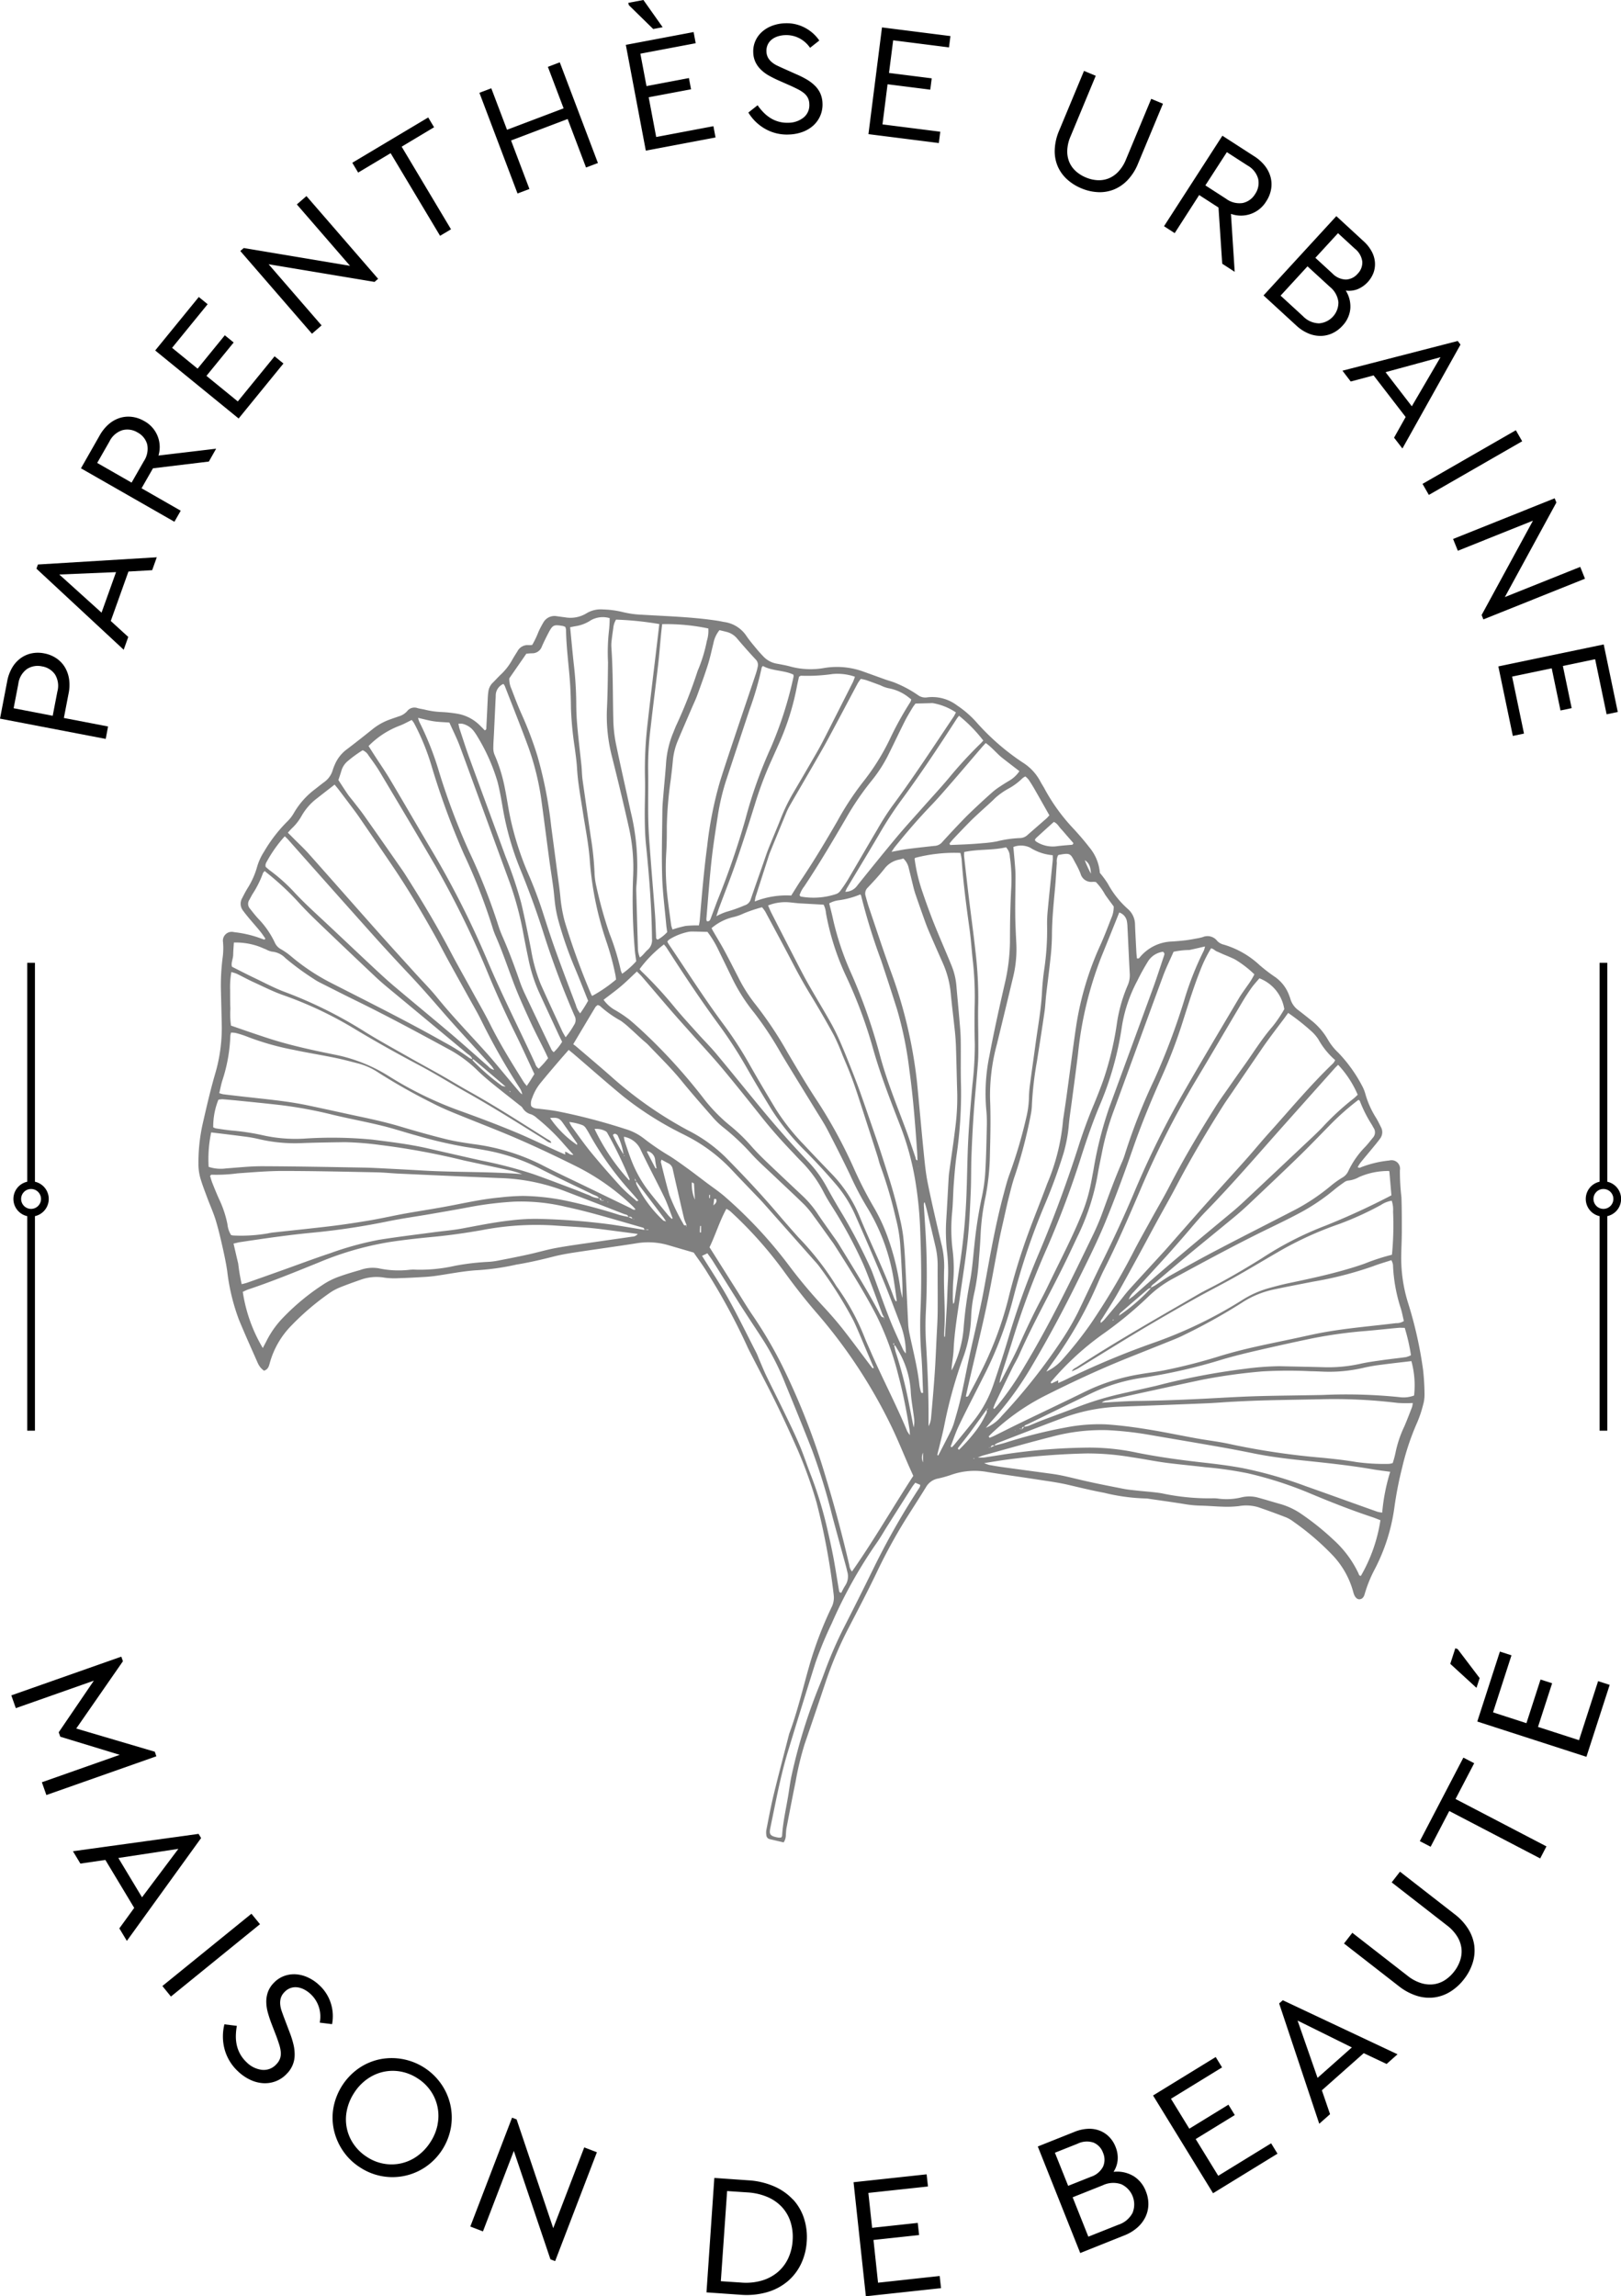
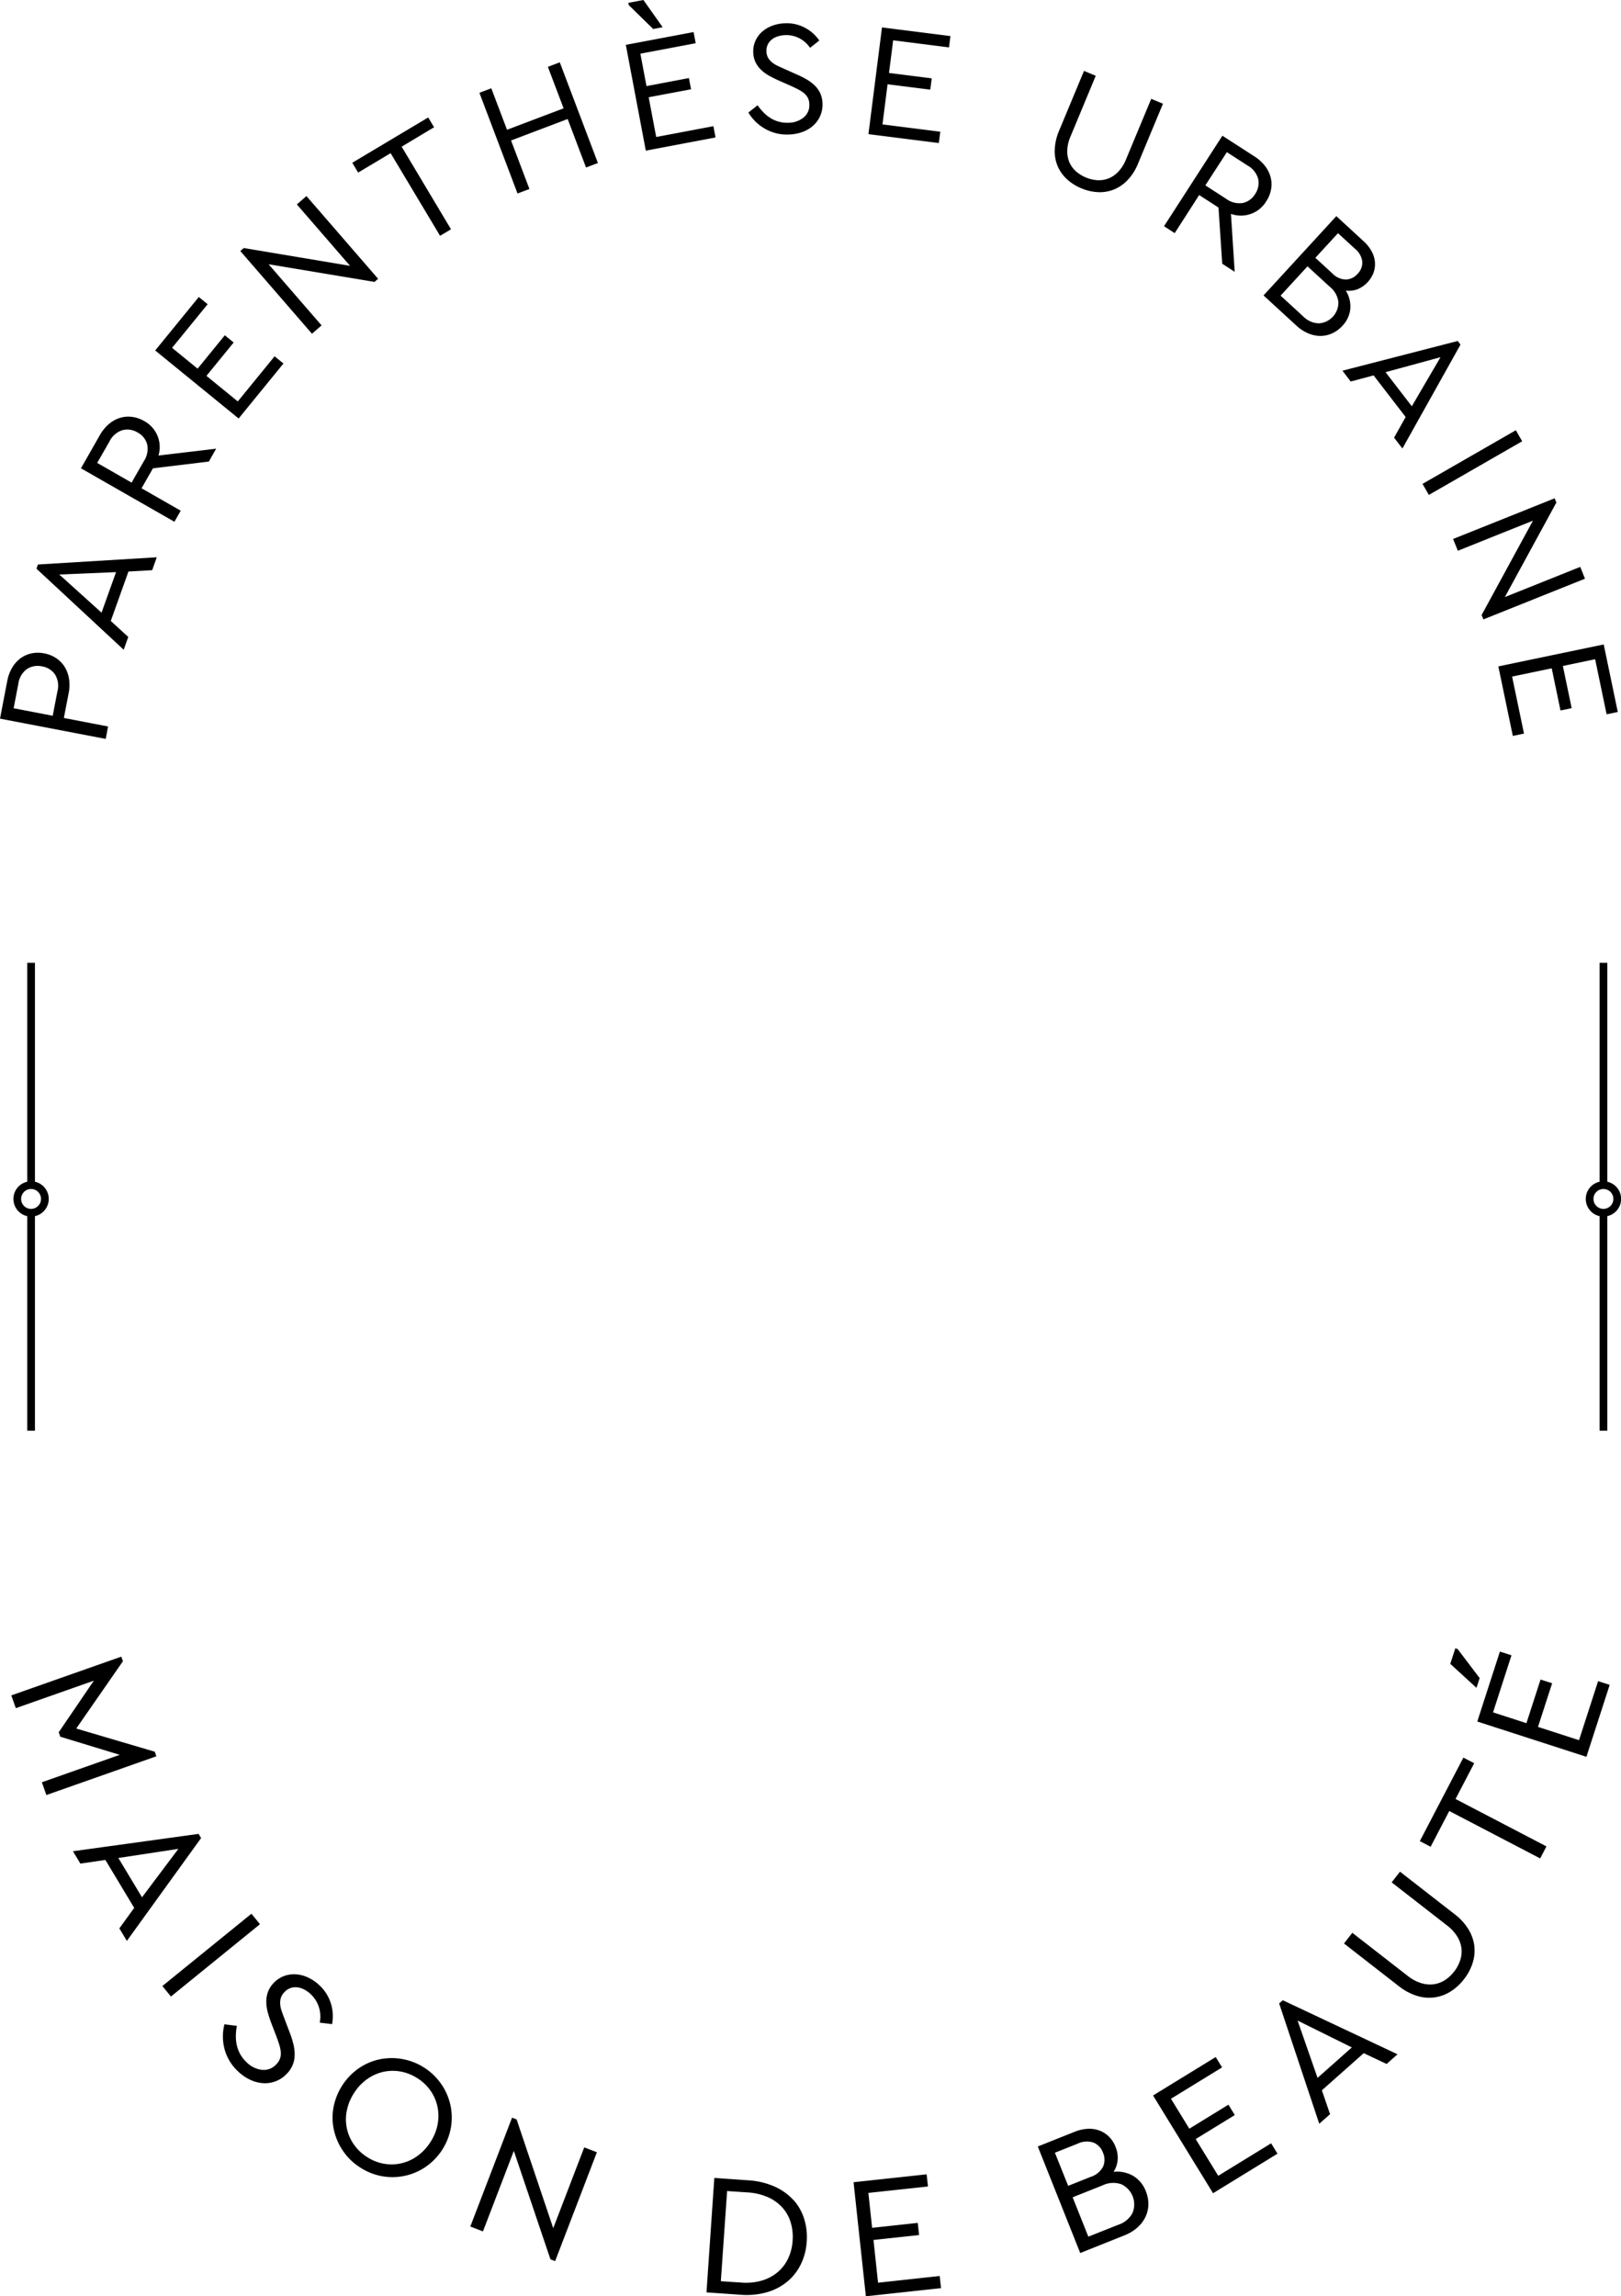
<svg xmlns="http://www.w3.org/2000/svg" id="Parenthese" width="120" height="169.988" viewBox="0 0 120 169.988">
  <path id="Tracé_7" data-name="Tracé 7" d="M8,53.78l-3.272-.63.352-1.826a3.031,3.031,0,0,0,.029-1.077,2.39,2.39,0,0,0-.322-.88,2.114,2.114,0,0,0-.626-.643,2.389,2.389,0,0,0-.885-.355,2.347,2.347,0,0,0-.947,0,2.131,2.131,0,0,0-.814.366,2.308,2.308,0,0,0-.62.7A3.126,3.126,0,0,0,.53,50.446L0,53.2,7.826,54.7ZM4.249,51.187l-.347,1.8-2.893-.557.347-1.8a1.6,1.6,0,0,1,.636-1.1,1.456,1.456,0,0,1,1.114-.2,1.45,1.45,0,0,1,.967.6,1.615,1.615,0,0,1,.176,1.258m5.246-4.036L8.2,45.97l1.309-3.661,1.756-.1.341-.955-8.8.535L2.7,42.1,9.157,48.1ZM4.39,42.53l4.2-.176-1.073,3Zm8.989-4.723-2.9-1.661.845-1.478,4.138-.5L16,33.216l-4.269.507a2.186,2.186,0,0,0-1.079-2.565,2.337,2.337,0,0,0-.9-.3,2.136,2.136,0,0,0-.889.083,2.317,2.317,0,0,0-.813.46,3.139,3.139,0,0,0-.674.838L5.993,34.668l6.918,3.957ZM7.195,34.27,8.1,32.687a1.621,1.621,0,0,1,.961-.841,1.444,1.444,0,0,1,1.121.168,1.42,1.42,0,0,1,.714.881,1.652,1.652,0,0,1-.249,1.249l-.906,1.583Zm10.471-3.289-6.177-5.036,3.228-3.959.655.534L12.739,25.75l1.89,1.541,2.014-2.471.655.534-2.015,2.471,2.321,1.892,2.724-3.341.655.534Zm5.429-6.275L17.79,18.582l.255-.221,7.867,1.317-3.937-4.545.712-.617,5.305,6.124-.265.229-7.842-1.307,3.921,4.527Zm3.419-11.93-.434-.726L31.7,8.695l.434.726-2.4,1.437,3.653,6.116-.809.483L28.918,11.34ZM41.44,4.615l2.823,7.453-.88.333L42.023,8.81,37.833,10.4l1.36,3.591-.881.333L35.49,6.87l.88-.334,1.164,3.071L41.723,8.02,40.559,4.949ZM46.547.377,46.515.21,47.631,0l1.425,2.016-.7.132Zm6.422,9.8-5.161.975-1.48-7.831,5.019-.948L51.5,3.2l-4.094.774.453,2.4L51,5.779l.157.831L48.021,7.2l.556,2.942,4.236-.8Zm7.771-3.229a1.94,1.94,0,0,1,.148.714,2.07,2.07,0,0,1-.172.923A2.106,2.106,0,0,1,60.2,9.3a2.456,2.456,0,0,1-.8.471,3.191,3.191,0,0,1-1.009.187,3.246,3.246,0,0,1-1.727-.407A3.438,3.438,0,0,1,55.4,8.332l.684-.54a4.219,4.219,0,0,0,.42.513,2.83,2.83,0,0,0,.508.419A2.334,2.334,0,0,0,57.625,9a2.308,2.308,0,0,0,.722.087A1.808,1.808,0,0,0,59.489,8.7a1.169,1.169,0,0,0,.424-.985,1.083,1.083,0,0,0-.111-.474,1.11,1.11,0,0,0-.288-.348,2.483,2.483,0,0,0-.431-.277c-.164-.084-.343-.171-.54-.261l-.906-.4q-.355-.158-.687-.342a2.9,2.9,0,0,1-.593-.429,2,2,0,0,1-.422-.567,1.767,1.767,0,0,1-.173-.744,1.892,1.892,0,0,1,.167-.863,1.984,1.984,0,0,1,.505-.674,2.383,2.383,0,0,1,.76-.44,2.945,2.945,0,0,1,.919-.173,2.872,2.872,0,0,1,1.484.336A2.948,2.948,0,0,1,60.652,3l-.684.54a2.18,2.18,0,0,0-.813-.718A2.1,2.1,0,0,0,58.127,2.6a1.967,1.967,0,0,0-.535.089,1.412,1.412,0,0,0-.452.231,1.043,1.043,0,0,0-.3.372,1.068,1.068,0,0,0-.1.51.991.991,0,0,0,.117.468,1.227,1.227,0,0,0,.282.336,1.925,1.925,0,0,0,.413.26q.239.113.52.238l.894.4a6.617,6.617,0,0,1,.791.4,3,3,0,0,1,.6.471,1.927,1.927,0,0,1,.386.574m4.549-4.92,5.067.642-.106.838-4.133-.524L65.811,5.4l3.162.4-.106.838-3.162-.4-.376,2.971,4.277.542-.106.839-5.211-.66Zm13,10.26a2.858,2.858,0,0,1-.211-1.206A3.947,3.947,0,0,1,78.4,9.684l1.847-4.436.869.362L79.25,10.1a2.854,2.854,0,0,0-.242,1.037,2.061,2.061,0,0,0,.151.861,1.9,1.9,0,0,0,.479.671,2.582,2.582,0,0,0,.753.47,2.539,2.539,0,0,0,.853.2,1.965,1.965,0,0,0,.82-.13,2.033,2.033,0,0,0,.723-.5,2.874,2.874,0,0,0,.566-.9l1.871-4.493.869.362-1.847,4.436a3.849,3.849,0,0,1-.766,1.211,2.932,2.932,0,0,1-1.01.7,2.823,2.823,0,0,1-1.169.2,3.547,3.547,0,0,1-1.243-.282,3.6,3.6,0,0,1-1.087-.688,2.823,2.823,0,0,1-.681-.97m10.483,2.154,1.43.924.276,4.159.923.6-.277-4.29a2.186,2.186,0,0,0,2.619-.939,2.336,2.336,0,0,0,.352-.88,2.125,2.125,0,0,0-.034-.892,2.321,2.321,0,0,0-.416-.836,3.13,3.13,0,0,0-.8-.718l-2.354-1.52-4.322,6.7.791.511Zm2.05-3.175,1.532.989a1.622,1.622,0,0,1,.788,1,1.444,1.444,0,0,1-.228,1.11,1.419,1.419,0,0,1-.918.665,1.652,1.652,0,0,1-1.234-.315l-1.532-.989Zm5.135,12.83a3.029,3.029,0,0,0,.9.59,2.321,2.321,0,0,0,.914.183,2.11,2.11,0,0,0,.859-.195,2.339,2.339,0,0,0,.746-.553,2.125,2.125,0,0,0,.583-1.243,2.2,2.2,0,0,0-.336-1.365,1.789,1.789,0,0,0,.872-.1,2.148,2.148,0,0,0,1.187-1.23,1.876,1.876,0,0,0,.1-.774,2.012,2.012,0,0,0-.239-.793,2.8,2.8,0,0,0-.6-.756L98.927,16l-5.39,5.871Zm3.092-6.832,1.254,1.152a1.46,1.46,0,0,1,.545.959,1.187,1.187,0,0,1-.347.895,1.205,1.205,0,0,1-.866.426,1.442,1.442,0,0,1-1.007-.457l-1.254-1.151Zm-.6,3.974a1.7,1.7,0,0,1,.63,1.135,1.546,1.546,0,0,1-1.437,1.566,1.7,1.7,0,0,1-1.185-.53L94.8,21.886l1.993-2.17Zm1.541,7.006,1.694-.452,2.373,3.08L103.2,32.4l.619.8,4.3-7.69-.206-.268-8.533,2.2Zm6.647-1.8-2.124,3.634-1.945-2.525Zm-1.331,9.379,6.909-3.971.469.817-6.909,3.971Zm2.262,4.079,7.522-3.013.125.314-3.815,7,5.582-2.236.35.875-7.521,3.013-.13-.325,3.8-6.984-5.56,2.227Zm3.351,9.433,7.8-1.626,1.042,5-.827.172-.85-4.078-2.388.5.651,3.121-.827.173-.65-3.121-2.932.612.88,4.22-.827.172ZM11.575,130.015l-8.142,2.868-.333-.946,5.763-2.03-4.4-1.342-.116-.328,2.6-3.82-5.776,2.034-.333-.946,8.142-2.867.12.34-3.456,4.982,5.815,1.716Zm3.125,5.743-9.3,1.285.551.915,1.849-.271,2.135,3.55-1.1,1.517.557.926,5.495-7.613Zm-4.187,4.695-1.751-2.91,4.443-.676Zm8.734,1.992L12.654,147.8l-.633-.779,6.593-5.351Zm5.344,7.4-.922-.114a2.321,2.321,0,0,0-.064-1.154,2.243,2.243,0,0,0-.6-.95,2.132,2.132,0,0,0-.468-.339,1.511,1.511,0,0,0-.514-.169,1.113,1.113,0,0,0-.508.049,1.14,1.14,0,0,0-.461.307,1.054,1.054,0,0,0-.267.438,1.317,1.317,0,0,0-.043.465,2.015,2.015,0,0,0,.112.507q.093.266.209.573l.37.974a7.152,7.152,0,0,1,.286.9,3.183,3.183,0,0,1,.092.808,1.966,1.966,0,0,1-.577,1.37,2.2,2.2,0,0,1-.828.562,2.24,2.24,0,0,1-.934.141,2.605,2.605,0,0,1-.957-.254,3.392,3.392,0,0,1-.9-.624,3.464,3.464,0,0,1-.986-1.614,3.671,3.671,0,0,1-.018-1.865l.922.114a4.445,4.445,0,0,0-.074.7,2.971,2.971,0,0,0,.062.7,2.486,2.486,0,0,0,.248.672,2.455,2.455,0,0,0,.474.612,1.926,1.926,0,0,0,1.152.573,1.246,1.246,0,0,0,1.063-.417,1.158,1.158,0,0,0,.276-.439,1.182,1.182,0,0,0,.048-.479,2.63,2.63,0,0,0-.113-.534q-.089-.28-.206-.6l-.379-.983q-.146-.388-.255-.776a3.1,3.1,0,0,1-.118-.77,2.12,2.12,0,0,1,.114-.745,1.87,1.87,0,0,1,.434-.688,2.006,2.006,0,0,1,.779-.519,2.123,2.123,0,0,1,.889-.122,2.542,2.542,0,0,1,.9.247,3.137,3.137,0,0,1,.819.567,3.061,3.061,0,0,1,.857,1.376,3.138,3.138,0,0,1,.077,1.5m8.088,4.442a4.461,4.461,0,0,0-4.561-1.841,4.3,4.3,0,0,0-1.546.663,4.564,4.564,0,0,0-1.877,2.908,4.226,4.226,0,0,0,.036,1.677,4.49,4.49,0,0,0,.671,1.535,4.334,4.334,0,0,0,1.264,1.221,4.355,4.355,0,0,0,4.845-.035,4.479,4.479,0,0,0,1.876-2.908,4.342,4.342,0,0,0-.708-3.221m-.278,3.005a3.652,3.652,0,0,1-.528,1.282,3.744,3.744,0,0,1-.961,1.026,3.239,3.239,0,0,1-2.471.579,3.326,3.326,0,0,1-1.262-.5,3.4,3.4,0,0,1-.992-.954,3.221,3.221,0,0,1-.5-2.494,3.739,3.739,0,0,1,.539-1.3,3.655,3.655,0,0,1,.951-1.01,3.3,3.3,0,0,1,1.182-.539,3.258,3.258,0,0,1,1.291-.032,3.408,3.408,0,0,1,1.278.511,3.331,3.331,0,0,1,.976.944,3.251,3.251,0,0,1,.493,2.485m10.862,1.678.937.359-3.091,8.06-.348-.134-2.71-8.025-2.285,5.958-.937-.359,3.091-8.06.336.129,2.712,8.053Zm15.45,3.861a4.166,4.166,0,0,0-1.389-.974,5.628,5.628,0,0,0-1.916-.45l-2.515-.176L52.3,169.7l2.515.175a5.531,5.531,0,0,0,1.96-.186,4.14,4.14,0,0,0,1.513-.791,3.882,3.882,0,0,0,1-1.284,4.466,4.466,0,0,0,.432-1.666,4.514,4.514,0,0,0-.2-1.723,3.755,3.755,0,0,0-.812-1.4m-.032,3.048a3.632,3.632,0,0,1-.33,1.312,3.008,3.008,0,0,1-.767,1.011,3.23,3.23,0,0,1-1.172.627,4.235,4.235,0,0,1-1.545.15l-1.5-.1.465-6.674,1.5.1a4.445,4.445,0,0,1,1.51.35,3.135,3.135,0,0,1,1.075.765,2.942,2.942,0,0,1,.619,1.1,3.687,3.687,0,0,1,.144,1.358m10.888,2.615.1.9-5.564.6-.912-8.442,5.41-.584.1.9-4.413.476.279,2.584,3.377-.365.1.9-3.377.364L65,168.984ZM83.9,161.086a2.349,2.349,0,0,0-1.467-.309,1.9,1.9,0,0,0,.306-.883,2.126,2.126,0,0,0-.16-.975,2.161,2.161,0,0,0-.472-.733,2,2,0,0,0-.695-.458,2.152,2.152,0,0,0-.872-.137,3.016,3.016,0,0,0-1,.227L76.826,158.9l3.142,7.888,3.251-1.3a3.233,3.233,0,0,0,.983-.592,2.473,2.473,0,0,0,.6-.792,2.243,2.243,0,0,0,.21-.914,2.481,2.481,0,0,0-.186-.971,2.268,2.268,0,0,0-.923-1.135m-5.81-1.722,1.686-.671a1.555,1.555,0,0,1,1.173-.079,1.265,1.265,0,0,1,.7.746,1.285,1.285,0,0,1,.008,1.029,1.54,1.54,0,0,1-.9.755l-1.686.671Zm5.756,4.438a1.812,1.812,0,0,1-1.058.892l-2.223.885-1.162-2.916,2.223-.886a1.812,1.812,0,0,1,1.381-.079,1.648,1.648,0,0,1,.838,2.1M94.1,158.665l.471.768-4.77,2.928-4.442-7.236,4.638-2.847.471.768-3.783,2.322,1.359,2.215,2.895-1.777.471.768-2.895,1.777,1.669,2.719Zm.593-10.354,2.969,8.907.8-.709-.606-1.768,3.1-2.75,1.693.8.808-.717-8.492-4Zm5.383,3.255-2.54,2.255-1.479-4.244Zm9.064-7.51a3,3,0,0,1-.123,1.258,3.772,3.772,0,0,1-.639,1.2,3.814,3.814,0,0,1-1.012.924,3,3,0,0,1-1.189.428,3.042,3.042,0,0,1-1.3-.122,4.21,4.21,0,0,1-1.342-.726l-4.04-3.145.616-.792,4.091,3.184a3.055,3.055,0,0,0,1,.54,2.2,2.2,0,0,0,.928.086,2.031,2.031,0,0,0,.824-.3,2.748,2.748,0,0,0,.694-.642,2.705,2.705,0,0,0,.443-.821,2.09,2.09,0,0,0,.1-.878,2.168,2.168,0,0,0-.307-.883,3.072,3.072,0,0,0-.769-.835l-4.092-3.184.616-.792,4.041,3.145a4.1,4.1,0,0,1,1.03,1.127,3.113,3.113,0,0,1,.434,1.234m-1.393-10.887,6.73,3.51-.464.89-6.73-3.51-1.38,2.646-.8-.416,3.225-6.183.8.416Zm.154-11.1,1.631,2.15-.234.723-1.94-1.777.372-1.151Zm10.4,2.376.857.277-1.722,5.325-8.079-2.612,1.674-5.178.857.277-1.365,4.223,2.472.8,1.045-3.232.857.277-1.045,3.232,3.036.982Zm.68-36.967V71.275h-.571V87.481a1.305,1.305,0,0,0,0,2.548v15.882h.571V90.029a1.305,1.305,0,0,0,0-2.548m-.286,2.01a.736.736,0,1,1,.736-.736.737.737,0,0,1-.736.736M2.586,105.911V90.029a1.305,1.305,0,0,0,0-2.548V71.275H2.015V87.481a1.305,1.305,0,0,0,0,2.548v15.882ZM1.564,88.755a.736.736,0,1,1,.736.736.737.737,0,0,1-.736-.736" />
-   <path id="Tracé_8" data-name="Tracé 8" d="M47.676,155.586c-.131-.184-.254-.375-.4-.549-.253-.31-.52-.608-.777-.915-.158-.19-.315-.383-.461-.582a.817.817,0,0,1-.081-.914c.131-.254.26-.509.409-.752a5.972,5.972,0,0,0,.7-1.56,4.184,4.184,0,0,1,.517-1.14,10.971,10.971,0,0,1,1.7-2.216,2.877,2.877,0,0,0,.524-.674,5.855,5.855,0,0,1,1.549-1.737c.226-.176.448-.356.677-.526a1.654,1.654,0,0,0,.628-.861,3.872,3.872,0,0,1,.183-.48,2.723,2.723,0,0,1,.84-1.065c.653-.494,1.294-1,1.935-1.515a4.4,4.4,0,0,1,1.184-.681c.249-.095.5-.176.754-.266a1.312,1.312,0,0,0,.622-.385.676.676,0,0,1,.77-.228c.183.051.374.074.559.118a6.147,6.147,0,0,0,1.242.173,9.679,9.679,0,0,1,1.192.133,3.106,3.106,0,0,1,1.679.915c.107.1.208.209.306.308.147-.06.113-.17.118-.255.037-.685.068-1.37.1-2.055a5.228,5.228,0,0,1,.049-.569,1.113,1.113,0,0,1,.328-.651c.207-.2.392-.417.6-.609a4.38,4.38,0,0,0,.835-1.08c.123-.215.256-.424.389-.633a.849.849,0,0,1,.854-.457,1.387,1.387,0,0,0,.239-.015,6.716,6.716,0,0,0,.464-.971,7.2,7.2,0,0,1,.37-.706.943.943,0,0,1,.979-.45q.311.044.623.084a2.269,2.269,0,0,0,1.592-.305,2.025,2.025,0,0,1,1.206-.278,6.82,6.82,0,0,1,1.526.208,7.132,7.132,0,0,0,1.355.182c1.882.114,3.77.163,5.638.452.15.023.3.059.449.085a2.359,2.359,0,0,1,1.648,1.023c.234.347.509.666.776.989.169.205.349.4.537.592a1.768,1.768,0,0,0,.953.484c.355.067.713.129,1.06.228a5.751,5.751,0,0,0,2.439.09,5.745,5.745,0,0,1,2.871.256q.831.3,1.664.6c.232.083.474.141.7.234a9.385,9.385,0,0,1,.876.409,8.606,8.606,0,0,1,.828.507.909.909,0,0,0,.7.167,3.04,3.04,0,0,1,2.2.6,7.443,7.443,0,0,1,1.46,1.275,17.394,17.394,0,0,0,3.4,2.951,3.668,3.668,0,0,1,1.306,1.408c.106.2.238.391.342.594a13.908,13.908,0,0,0,2.153,2.943c.384.423.761.854,1.108,1.307a3.378,3.378,0,0,1,.8,1.917,6.677,6.677,0,0,1,.6.819,6.824,6.824,0,0,0,1.488,1.867,1.547,1.547,0,0,1,.515,1.159c.026.685.064,1.37.1,2.055.008.146.028.292.041.427.155.046.194-.061.254-.126a3.208,3.208,0,0,1,2.242-1.116c.361-.019.722-.051,1.081-.092.283-.033.564-.087.845-.138a4.091,4.091,0,0,0,.445-.1.9.9,0,0,1,1.075.282.977.977,0,0,0,.489.275,6.644,6.644,0,0,1,2.652,1.519,12.664,12.664,0,0,0,1.178.9,2.862,2.862,0,0,1,1.012,1.351c.035.088.067.178.094.27a1.571,1.571,0,0,0,.591.819c.317.243.631.493.942.744a4.932,4.932,0,0,1,1.229,1.416,4.256,4.256,0,0,0,.778.982,10.716,10.716,0,0,1,1.761,2.451,2.824,2.824,0,0,1,.251.635,6.727,6.727,0,0,0,.769,1.714c.141.226.255.468.375.705a.781.781,0,0,1-.072.863c-.179.246-.375.48-.569.715-.29.353-.586.7-.874,1.057a3.094,3.094,0,0,0-.206.328c.119.094.206.028.287-.006a8.039,8.039,0,0,1,2.051-.483.629.629,0,0,1,.787.72,16.3,16.3,0,0,0,.112,1.992c.03.837.031,1.675.029,2.513,0,.61-.035,1.219-.043,1.828a11.155,11.155,0,0,0,.489,3.435,30.246,30.246,0,0,1,1.128,5.009,17.435,17.435,0,0,1,.107,1.824,2.74,2.74,0,0,1-.111.788,8.566,8.566,0,0,1-.439,1.3,18.692,18.692,0,0,0-1.1,3.3,27.105,27.105,0,0,0-.58,2.969,13.98,13.98,0,0,1-1.466,4.6,9.468,9.468,0,0,0-.729,1.8c-.056.194-.134.362-.356.4-.18.029-.346-.111-.443-.369-.033-.089-.056-.182-.082-.273a6.351,6.351,0,0,0-1.528-2.647,19.432,19.432,0,0,0-2.863-2.448,2.637,2.637,0,0,0-.54-.319c-.692-.267-1.389-.523-2.091-.763a3.15,3.15,0,0,0-1.415-.075,7.612,7.612,0,0,1-1.08.046c-.571-.013-1.141-.065-1.711-.08a8.238,8.238,0,0,1-1.136-.1c-.92-.153-1.845-.277-2.768-.412a.987.987,0,0,0-.17-.018,14.5,14.5,0,0,1-3.106-.421c-.881-.164-1.749-.374-2.621-.58-.758-.179-1.535-.281-2.306-.4-1.242-.193-2.488-.361-3.729-.561a5.239,5.239,0,0,0-2.592.184,8.458,8.458,0,0,1-1.043.3,1.3,1.3,0,0,0-.9.638c-.5.811-1.018,1.61-1.525,2.415a40.313,40.313,0,0,0-2.178,4.015c-.653,1.355-1.35,2.689-2.044,4.024A27.969,27.969,0,0,0,89.14,210.7q-.76,2.275-1.538,4.543a22.462,22.462,0,0,0-.666,2.775c-.234,1.137-.452,2.278-.671,3.419-.032.167-.033.34-.049.511a1.016,1.016,0,0,1-.162.561c-.341-.08-.688-.159-1.034-.242a.314.314,0,0,1-.248-.282,1.272,1.272,0,0,1,0-.4c.171-.859.327-1.721.533-2.571.363-1.5.759-2.989,1.141-4.483,0-.018.007-.037.013-.055.645-1.734,1.054-3.538,1.569-5.31a27.994,27.994,0,0,1,1.563-4.045,1.583,1.583,0,0,0,.167-.933,50.826,50.826,0,0,0-1.271-6.845,32.69,32.69,0,0,0-1.409-3.921c-.5-1.132-1.012-2.259-1.555-3.37-.6-1.231-1.247-2.443-1.872-3.663-.113-.22-.229-.44-.327-.666a46.851,46.851,0,0,0-2.909-5.372c-.323-.537-.7-1.039-1.021-1.505-.686-.2-1.307-.379-1.927-.563a5.308,5.308,0,0,0-2.374-.114c-1.506.235-3.016.44-4.522.67-.526.08-1.054.173-1.569.305-.868.223-1.739.423-2.622.573-.037.007-.076.009-.113.018a18.084,18.084,0,0,1-3.049.425c-.985.074-1.96.274-2.941.412-.282.04-.566.065-.851.081-.627.036-1.255.072-1.883.089a5.443,5.443,0,0,1-1.024-.037,3.485,3.485,0,0,0-1.746.14c-.539.189-1.078.38-1.607.595a3.965,3.965,0,0,0-.748.413A19.189,19.189,0,0,0,49.6,184.26,6.366,6.366,0,0,0,48.017,187c-.067.237-.111.492-.436.59a1.823,1.823,0,0,1-.225-.2,1.491,1.491,0,0,1-.218-.334c-.476-1.079-.963-2.154-1.412-3.245a15.2,15.2,0,0,1-.866-3.6c-.092-.62-.224-1.236-.363-1.847-.147-.65-.3-1.3-.494-1.936-.175-.562-.421-1.1-.626-1.655-.185-.5-.382-1-.524-1.508a3.853,3.853,0,0,1-.122-1.014,13.078,13.078,0,0,1,.316-2.949c.281-1.224.56-2.451.91-3.656a12.016,12.016,0,0,0,.5-3.606c-.018-.895-.043-1.79-.064-2.685a16.094,16.094,0,0,1,.143-2.451,5.752,5.752,0,0,0,.033-.626c0-.133-.012-.266-.016-.4a.653.653,0,0,1,.814-.753,8.33,8.33,0,0,1,2,.471c.083.034.17.057.255.086l.065-.094m24.859,19.438.175-.034-.016-.038-.161.072c.009-.111.015-.22-.152-.193-.1-.182-.3-.212-.467-.293-1.282-.627-2.578-1.226-3.848-1.876a14.586,14.586,0,0,0-3.532-1.28c-.687-.15-1.385-.254-2.08-.364a33.64,33.64,0,0,1-3.556-.83c-.863-.235-1.713-.521-2.581-.732-1.22-.3-2.457-.526-3.677-.819a31.835,31.835,0,0,0-3.815-.708c-.926-.107-1.855-.2-2.783-.294-.511-.053-1.023-.1-1.535-.143a1.515,1.515,0,0,0-.31.036,5.348,5.348,0,0,0-.384,2.042.876.876,0,0,0,.2.081c.376.057.753.113,1.13.155a17.129,17.129,0,0,1,2.258.335,11.085,11.085,0,0,0,3.118.268,31,31,0,0,1,5.078.073c1.36.171,2.72.336,4.059.639s2.67.615,4.008.911a32.64,32.64,0,0,1,3.864,1.009c1.04.368,2.07.766,3.1,1.155.355.134.7.286,1.06.418a1.415,1.415,0,0,0,.7.205c.047.068.094.137.142.2M103.7,191.937l.151-.19a2.259,2.259,0,0,0,.329-.075c.337-.131.666-.279,1-.407.836-.317,1.678-.62,2.513-.942a23.361,23.361,0,0,1,3.16-.984c.928-.213,1.857-.419,2.784-.631a50.628,50.628,0,0,1,6.557-1.257,21.644,21.644,0,0,1,2.562-.194c1.086.028,2.171.044,3.257.074a10.955,10.955,0,0,0,2.723-.251c.537-.121,1.086-.193,1.632-.271.584-.084,1.172-.143,1.756-.225a1.8,1.8,0,0,0,.368-.14,14.546,14.546,0,0,0-.462-2.027c-.177,0-.327-.012-.475,0-.8.074-1.592.161-2.388.231a34.229,34.229,0,0,0-3.959.544c-1.4.289-2.791.6-4.182.922-.834.193-1.667.4-2.487.64A40.494,40.494,0,0,1,112.7,188.1a13.1,13.1,0,0,0-3.818,1.138c-1.6.763-3.187,1.542-4.777,2.319-.092.045-.229.058-.245.2-.164-.04-.162.069-.161.178l-.161-.062-.011.032.172.03m-28.66-18.6a.158.158,0,0,0-.038-.035c-.012-.005-.029,0-.043,0l.1.018c-.01.1-.063.209.092.241-.062.188.059.33.132.479a9.1,9.1,0,0,0,1.857,2.43c.029.029.084.03.211.071-.1-.146-.141-.223-.194-.294q-1.009-1.337-2.021-2.673c-.031-.08-.062-.161-.1-.239m19.008,11.7c.018.037.07.089-.032.074l.05-.068-.066.028.005-.088a.668.668,0,0,1,.043.054m7.34,8.237.3-.14c.257-.068.516-.128.77-.205a35.5,35.5,0,0,1,4.483-1.131,12.923,12.923,0,0,1,2.958-.232c1.024.066,2.047.2,3.062.364,1.222.194,2.434.452,3.652.672.862.156,1.737.252,2.589.447a54.422,54.422,0,0,0,6.722.989c.853.085,1.707.178,2.55.322a15.106,15.106,0,0,0,2.392.132,1.346,1.346,0,0,0,.278-.059,6.726,6.726,0,0,0,.2-.728,8.434,8.434,0,0,1,.668-2c.2-.471.384-.952.569-1.432a1.5,1.5,0,0,0,.046-.287,9.36,9.36,0,0,1-1.12-.007,39.061,39.061,0,0,0-5.705-.271c-1.3.028-2.591.044-3.886.077-.838.021-1.676.056-2.513.1-.7.034-1.407.1-2.111.126-2.056.086-4.113.161-6.169.241a13.431,13.431,0,0,0-4.2.767c-1.659.618-3.309,1.262-4.962,1.9a1.46,1.46,0,0,0-.252.131c-.019.012-.011.065-.017.1-.144-.052-.267-.058-.306.132l-.141-.017,0,.017h.138M74.867,176.342c.032.012.064.025.1.034.006,0,.017-.015.025-.023l-.139,0c-.04-.185-.168-.174-.308-.137-.012-.184-.183-.176-.29-.218q-2.287-.894-4.581-1.771a14.633,14.633,0,0,0-4.691-.9c-2.456-.1-4.91-.211-7.365-.323-.59-.027-1.178-.091-1.769-.1-2.3-.046-4.61-.1-6.915-.1-1.1,0-2.206.1-3.308.176a11.791,11.791,0,0,1-1.935.1c-.023,0-.051.046-.1.09.054.169.1.353.17.528.154.389.312.777.483,1.159a7.927,7.927,0,0,1,.633,1.889,1.86,1.86,0,0,0,.267.8.911.911,0,0,0,.178.036,11.719,11.719,0,0,0,2.56-.158,3.627,3.627,0,0,1,.394-.066c1.42-.156,2.841-.3,4.259-.47.963-.117,1.924-.263,2.881-.425.863-.146,1.718-.343,2.579-.5,1.124-.2,2.255-.37,3.377-.584,1.216-.232,2.425-.5,3.66-.611a16.667,16.667,0,0,1,1.709-.116,16.856,16.856,0,0,1,3.176.35,40.334,40.334,0,0,1,3.917,1.039c.234.073.478.113.718.167.1.047.207.094.314.136m-.645-4.73c.024.023-.024.113.068.074l-.083-.059a4.859,4.859,0,0,0-.446-1.459.091.091,0,0,0-.036-.043c-.094-.056-.187-.146-.312.017a12.06,12.06,0,0,0,.81,1.47m2.438,1c.007.035.014.07.021.105l-.031-.1a5.406,5.406,0,0,1-.109-.614.733.733,0,0,0-.572-.67c-.016.03-.036.053-.031.062.205.4.412.8.623,1.2.009.016.067.007.1.012m24.42,17.856c-.412.57-.819,1.143-1.236,1.708-.272.367-.56.721-.839,1.083-.043.055-.1.117.03.186a12.651,12.651,0,0,0,1.137-1.261,6.711,6.711,0,0,0,.84-1.354.4.4,0,0,0,.056-.375h.1l-.023-.073-.065.088M94.217,185.7a.71.71,0,0,0,.017-.1c0-.015-.016-.032-.025-.047-.018.023-.055.054-.049.068s.045.049.069.073c.042.184.07.372.128.55a31.373,31.373,0,0,1,.933,3.586c.12.612.241,1.224.386,1.961a1.885,1.885,0,0,0,.026-.718c-.082-.68-.218-1.357-.246-2.038a6.71,6.71,0,0,0-1.024-3.1,1.733,1.733,0,0,0-.118-.195c-.017-.022-.065-.021-.1-.032m-15.342-8.9a.4.4,0,0,0-.046.088c0,.015.018.037.028.056a.179.179,0,0,1-.006-.05c.006-.031.017-.061.025-.092a3.364,3.364,0,0,1-.187-.465c-.2-.83-.387-1.663-.579-2.5q-.134-.582-.263-1.166a.6.6,0,0,0-.325-.44c-.167-.082-.329-.175-.512-.273-.02.094-.051.151-.039.2.2.809.395,1.622.63,2.422a14.773,14.773,0,0,0,1.008,2.1c.029.06.056.147.151.143l.114-.026M102,188.521a.852.852,0,0,0,.143-.162c.451-.881.933-1.748,1.336-2.651.528-1.183,1.079-2.353,1.69-3.5.242-.453.46-.919.685-1.382.775-1.592,1.588-3.165,2.258-4.807a12,12,0,0,0,.629-2.013c.092-.428.168-.859.249-1.29a28.331,28.331,0,0,1,1.159-4.59q1.624-4.422,3.244-8.847c.287-.787.54-1.585.807-2.379.035-.105.087-.219-.068-.323a1.547,1.547,0,0,0-1.1.7,16.2,16.2,0,0,0-.8,1.449,10.77,10.77,0,0,0-1.167,3.563,23.507,23.507,0,0,1-1.608,5.641c-.524,1.247-.963,2.523-1.376,3.812a69.249,69.249,0,0,1-2.521,6.736A61.853,61.853,0,0,0,103,185.319c-.272.892-.573,1.775-.855,2.664-.057.179-.085.367-.126.552l-.036.088.021-.1m-38.99-23.988c.01.035.01.081.032.1A15.867,15.867,0,0,0,65.2,166.5a1.166,1.166,0,0,0,.269.059c-.851-.724-1.6-1.365-2.358-2-.023-.02-.072-.011-.108-.015-.041-.234-.253-.323-.406-.451q-2.786-2.325-5.581-4.638c-.4-.329-.792-.657-1.166-1.01q-2.141-2.018-4.265-4.055c-.508-.488-1.008-.986-1.48-1.509a19.814,19.814,0,0,0-1.768-1.7c-.229-.2-.467-.385-.706-.581-.057.071-.109.109-.125.159a7.323,7.323,0,0,1-.762,1.53c-.089.146-.164.3-.249.449a.531.531,0,0,0,.042.639c.2.253.4.51.618.748a6.508,6.508,0,0,1,1.23,1.776,1.027,1.027,0,0,0,.457.489,4.966,4.966,0,0,1,.7.484,15.522,15.522,0,0,0,2.932,1.969c2.831,1.447,5.678,2.863,8.448,4.428a15.5,15.5,0,0,1,1.838,1.151,1.146,1.146,0,0,0,.25.112m50.209,16.918c.114-.061.233-.114.341-.183.4-.256.786-.541,1.2-.773,1.164-.65,2.33-1.3,3.511-1.913,1.906-1,3.828-1.967,5.738-2.957a15.236,15.236,0,0,0,2.595-1.76,7.059,7.059,0,0,1,.789-.56,1.057,1.057,0,0,0,.458-.488A6.56,6.56,0,0,1,129.123,171c.194-.209.369-.436.549-.657a.586.586,0,0,0,.046-.739c-.04-.065-.071-.135-.11-.2a9.7,9.7,0,0,1-.9-1.777c-.01-.031-.054-.051-.1-.091A19.31,19.31,0,0,0,126.4,169.5c-.747.761-1.484,1.532-2.249,2.274-1.175,1.141-2.367,2.265-3.557,3.39-.373.353-.756.7-1.152,1.026-1.144.948-2.3,1.881-3.444,2.829-.822.68-1.634,1.371-2.446,2.064-.124.106-.293.184-.319.377a.689.689,0,0,0-.2.081q-1.039.889-2.07,1.787c-.03.025-.038.076-.091.19a13.276,13.276,0,0,0,2.343-2.014c.011-.011.005-.037.008-.056m-37.492-4.28h.309c0-.013,0-.026,0-.04l-.307.039a.138.138,0,0,0-.108-.168c-.347-.1-.694-.2-1.041-.3-1.536-.443-3.068-.9-4.633-1.233a14.207,14.207,0,0,0-3.853-.391,25.823,25.823,0,0,0-3.174.381c-1.01.191-2.022.366-3.035.541s-2.032.315-3.039.517a53.1,53.1,0,0,1-5.586.85c-.872.08-1.742.185-2.61.3-.944.123-1.885.266-2.826.406-.166.025-.329.072-.5.111.12.511.229.992.345,1.471a14.563,14.563,0,0,0,.259,1.534c.145-.039.274-.065.4-.108q1.346-.474,2.69-.955c1.147-.409,2.287-.841,3.443-1.223a23.517,23.517,0,0,1,3.63-1c1.353-.217,2.714-.378,4.073-.56.7-.094,1.4-.148,2.094-.278,1.2-.224,2.392-.466,3.6-.6a15.053,15.053,0,0,1,2.224-.106,48.962,48.962,0,0,1,5.237.418c.808.119,1.613.262,2.42.394m31.649,10.471c.059-.183.237-.236.374-.325,2.935-1.916,5.987-3.639,9.014-5.4.181-.106.366-.2.553-.3,1.413-.712,2.775-1.51,4.118-2.346a24.444,24.444,0,0,1,4.72-2.418,53.32,53.32,0,0,0,4.873-2.242c-.05-.588-.1-1.171-.15-1.754,0-.017-.019-.032-.029-.048a5.329,5.329,0,0,0-2.214.449,2.062,2.062,0,0,1-.808.262.621.621,0,0,0-.309.134c-.234.162-.465.33-.685.511a15.278,15.278,0,0,1-2.4,1.646c-.8.437-1.625.836-2.447,1.236-2.4,1.165-4.742,2.437-7.086,3.707a8.3,8.3,0,0,0-1.887,1.376,29.037,29.037,0,0,1-3.443,2.822,21.036,21.036,0,0,0-3.684,3.4c-.039.045-.129.1-.024.186l.5-.232v.2c.192-.087.382-.165.566-.256a60.634,60.634,0,0,1,6.634-2.772,32.511,32.511,0,0,0,6.407-3.108,7.4,7.4,0,0,1,1.972-.885c.495-.138.992-.269,1.494-.375,1.434-.3,2.867-.607,4.275-1.017.456-.133.911-.273,1.358-.435a15.158,15.158,0,0,1,2-.648,22.763,22.763,0,0,0,.083-3.2,2.075,2.075,0,0,0-.1-.8,1.962,1.962,0,0,0-.794.312,23.307,23.307,0,0,1-3.115,1.419,25.6,25.6,0,0,0-4.508,2.067c-1.071.62-2.131,1.259-3.209,1.865-1.012.569-2.05,1.09-3.061,1.66q-1.989,1.121-3.953,2.289c-1.519.909-3.019,1.849-4.529,2.772-.159.1-.335.166-.5.248M68.856,170.723c-.227-.006-.378-.169-.552-.277-1.893-1.175-3.774-2.368-5.718-3.458-1.162-.652-2.293-1.362-3.469-1.986-1.6-.848-3.178-1.725-4.729-2.657a28.37,28.37,0,0,0-5.354-2.547c-.77-.266-1.5-.643-2.248-.983-.415-.19-.815-.413-1.226-.612a2.83,2.83,0,0,0-.395-.122,6.559,6.559,0,0,0-.089,1.341c0,.457,0,.914.019,1.371a6.257,6.257,0,0,0,.046,1.251c.635.219,1.226.427,1.82.626.523.176,1.046.352,1.575.509,1.406.418,2.841.722,4.277,1.013a11.82,11.82,0,0,1,4.054,1.621,27.288,27.288,0,0,0,5.391,2.6c1.288.465,2.571.95,3.837,1.474,1.09.451,2.152.97,3.227,1.457.183.083.368.16.562.244-.008-.092-.013-.148-.018-.2.208,0,.326.251.624.22-.306-.343-.574-.632-.829-.933A15.489,15.489,0,0,0,67.8,168.9a1.382,1.382,0,0,0-.424-.282,1.05,1.05,0,0,1-.665-.5.6.6,0,0,0-.167-.153c-.686-.544-1.378-1.082-2.057-1.634-.369-.3-.731-.61-1.072-.94a9.374,9.374,0,0,0-2.049-1.539c-2.291-1.245-4.584-2.486-6.927-3.634-.889-.435-1.771-.884-2.654-1.33a4.091,4.091,0,0,1-.542-.315,19.7,19.7,0,0,1-2.069-1.521,1.579,1.579,0,0,0-1.005-.485,1.473,1.473,0,0,1-.425-.159c-.212-.085-.42-.181-.635-.255a5.133,5.133,0,0,0-1.755-.259c-.018.3-.046.6-.051.9-.006.316-.182.623-.088.893.594.3,1.133.579,1.682.84.755.36,1.5.763,2.281,1.046a32.407,32.407,0,0,1,5.963,2.983c1.053.648,2.139,1.242,3.214,1.853.794.451,1.6.883,2.393,1.334.679.385,1.343.794,2.025,1.174,1.964,1.094,3.849,2.314,5.75,3.51.123.077.286.121.328.292M93.5,183.656a.454.454,0,0,0-.032.094c0,.015.02.034.03.051a.191.191,0,0,1-.009-.049c0-.032.008-.063.013-.095a1.677,1.677,0,0,1-.14-.242c-.287-.767-.561-1.538-.854-2.3-.218-.568-.432-1.14-.69-1.69a34.321,34.321,0,0,0-2.226-4.054c-.217-.336-.42-.682-.6-1.037a9.226,9.226,0,0,0-1.689-2.291c-.2-.2-.393-.415-.59-.622-.777-.813-1.527-1.65-2.228-2.53-.986-1.237-1.969-2.476-2.983-3.689-.733-.876-1.514-1.712-2.274-2.566-.506-.569-1.018-1.134-1.517-1.71-.723-.835-1.436-1.68-2.157-2.518-.108-.126-.234-.237-.366-.369-.414.386-.79.765-1.2,1.109s-.835.651-1.266.984a2.647,2.647,0,0,0,.766.713,9.263,9.263,0,0,1,1.142.755c.57.475,1.111.987,1.644,1.5a41.886,41.886,0,0,1,3.764,4.219,12.145,12.145,0,0,0,2.012,2.1,12.631,12.631,0,0,1,1.642,1.587c.328.37.677.723,1.034,1.066.922.882,1.853,1.756,2.783,2.63a7.494,7.494,0,0,1,1.09,1.318c.339.506.7,1,1.048,1.5.164.234.337.462.486.706,1.016,1.656,2.048,3.3,2.963,5.018a2.1,2.1,0,0,0,.2.341c.037.046.128.049.195.073m6.039,5.84c.11.046.178,0,.229-.1.274-.523.558-1.04.82-1.569a26.373,26.373,0,0,0,2.086-5.486,45.4,45.4,0,0,1,1.472-4.861c.455-1.251.963-2.484,1.423-3.734a15.41,15.41,0,0,0,1.18-4.745,1.067,1.067,0,0,1,.017-.113c.1-.659.2-1.318.287-1.977.226-1.641.431-3.284.676-4.922a22.693,22.693,0,0,1,1.792-5.939c.287-.642.539-1.3.793-1.957a2.031,2.031,0,0,0,.182-.87c-.223-.306-.443-.592-.645-.889a4.182,4.182,0,0,0-.674-.919,1.466,1.466,0,0,0-.228-.017.822.822,0,0,1-.911-.612,6.824,6.824,0,0,0-.4-.82c-.347-.651-.337-.73-1.21-.561-.017,0-.031.02-.054.035a.986.986,0,0,0-.09.545c-.041.57-.067,1.14-.117,1.709-.109,1.232-.242,2.462-.244,3.7a16.724,16.724,0,0,1-.114,1.708c-.092.89-.213,1.776-.315,2.665-.047.416-.061.836-.121,1.25-.178,1.224-.369,2.447-.561,3.668a25.112,25.112,0,0,0-.369,3.174,4.48,4.48,0,0,1-.09.793,35.012,35.012,0,0,1-1.165,4.472c-.184.519-.311,1.058-.448,1.592-.132.516-.244,1.037-.361,1.557-.129.575-.265,1.15-.377,1.729-.315,1.625-.593,3.259-.936,4.878-.359,1.694-.777,3.375-1.168,5.062-.12.518-.238,1.036-.351,1.56.011.037.021.074,0,.011.025.055.007.016-.011-.023m-3.884,5.868c-.134-.3-.254-.558-.368-.819-.4-.923-.782-1.861-1.217-2.769a38.292,38.292,0,0,0-5.609-8.514c-.822-.952-1.593-1.944-2.332-2.962a29.955,29.955,0,0,0-4.023-4.515,1.761,1.761,0,0,0-.283-.174c-.51.935-.8,1.926-1.247,2.845l.226.356q.93,1.473,1.86,2.946c.376.6.737,1.2,1.136,1.781a31.842,31.842,0,0,1,2.164,3.693A51.766,51.766,0,0,1,89.2,195.58c.644,2.113,1.208,4.247,1.71,6.4a.879.879,0,0,0,.2.478c1.612-2.3,3.006-4.727,4.546-7.093m2.278-10.29.058,0c.049-.794.1-1.588.145-2.383.03-.551.042-1.1.07-1.655a12.8,12.8,0,0,0-.043-2.109,13.654,13.654,0,0,1-.081-2.395c.067-1.045.119-2.09.179-3.136.01-.171.023-.342.047-.512.145-1.056.308-2.109.435-3.167a17.517,17.517,0,0,0,.159-2.62c-.034-1.142-.056-2.284-.092-3.426q-.019-.6-.081-1.2c-.1-.946-.22-1.891-.309-2.838a7.148,7.148,0,0,0-.6-2.252q-.488-1.095-.965-2.2c-.121-.279-.234-.562-.337-.848q-.357-.993-.7-1.992c-.08-.233-.143-.473-.2-.713-.1-.405-.195-.814-.3-1.218a1.357,1.357,0,0,0-.406-.736c-.108.029-.2.061-.289.076a1.779,1.779,0,0,0-1.13.707c-.38.475-.794.925-1.213,1.366a.6.6,0,0,0-.162.624c.08.294.159.589.256.877.519,1.532,1.024,3.069,1.57,4.592a34.637,34.637,0,0,1,1.986,8.366c.166,1.705.314,3.412.486,5.116.078.776.151,1.557.306,2.319.3,1.491.653,2.973,1,4.456a6.725,6.725,0,0,1,.213,1.809c-.066,1.6.121,3.2,0,4.8-.007.095,0,.19,0,.285M80.713,154.831c.059.109.1.19.148.269.267.461.546.915.8,1.384.353.653.687,1.316,1.028,1.976a11.208,11.208,0,0,0,1.248,1.977,28.385,28.385,0,0,1,2.409,3.607c.725,1.23,1.451,2.462,2.24,3.651a35.984,35.984,0,0,1,2.642,4.863,29.545,29.545,0,0,0,1.479,2.9,13.08,13.08,0,0,1,1,2.114,18.851,18.851,0,0,1,.981,3.925c.036.241.1.479.152.717.018-.5.008-1-.017-1.491-.045-.874-.086-1.749-.153-2.622a10.914,10.914,0,0,0-.316-1.8,32.4,32.4,0,0,0-1.124-3.831c-.1-.248-.151-.511-.232-.765q-.347-1.088-.7-2.174c-.269-.833-.535-1.667-.81-2.5-.143-.433-.293-.865-.457-1.291-.192-.5-.4-.988-.607-1.479a16.447,16.447,0,0,0-.66-1.517c-.547-1-1.121-1.991-1.715-2.966-.436-.716-.848-1.444-1.235-2.187-.694-1.334-1.409-2.657-2.12-3.983a2.787,2.787,0,0,0-.242-.326,11.141,11.141,0,0,0-1.366.46,3.656,3.656,0,0,1-.807.279,3.817,3.817,0,0,0-1.565.809m-36.447,12.21a2.279,2.279,0,0,0,.294.086c.813.1,1.627.191,2.441.28,1.269.139,2.538.275,3.789.536,1.379.288,2.753.6,4.132.89.932.2,1.857.414,2.77.688,1.112.333,2.23.649,3.357.928.682.169,1.383.272,2.079.374a15.637,15.637,0,0,1,5,1.526c1.082.561,2.188,1.074,3.284,1.606s2.193,1.063,3.291,1.592c.114.055.212.163.36.122,0-.019.006-.039,0-.048-.062-.072-.121-.145-.189-.21a16.954,16.954,0,0,0-4.187-2.954c-1.825-.907-3.668-1.776-5.556-2.546-1.181-.482-2.37-.944-3.55-1.429-.51-.21-1.017-.432-1.506-.687a43.631,43.631,0,0,1-4.028-2.274,4.955,4.955,0,0,0-1.5-.676c-.571-.147-1.142-.3-1.72-.418-1.007-.206-2.023-.369-3.028-.583a19.884,19.884,0,0,1-3.511-1,6.858,6.858,0,0,0-.816-.257,1.692,1.692,0,0,0-.331-.023,1.609,1.609,0,0,0-.051.252,11.769,11.769,0,0,1-.578,3.251c-.1.3-.155.621-.241.976m56.969,25.426.057.091c.116-.049.234-.093.348-.149.649-.32,1.294-.648,1.944-.963,1.627-.788,3.263-1.56,4.885-2.358a14.641,14.641,0,0,1,3.908-1.23c.618-.111,1.244-.177,1.861-.3a40.974,40.974,0,0,0,4.145-1.065c.746-.226,1.5-.424,2.261-.6,1.057-.244,2.121-.457,3.182-.683.726-.154,1.449-.325,2.179-.457,1.781-.321,3.586-.465,5.381-.684a.955.955,0,0,0,.572-.157c-.072-.306-.128-.621-.222-.925a11.913,11.913,0,0,1-.582-3.249,1.231,1.231,0,0,0-.117-.33c-.467.152-.907.275-1.332.439A26.721,26.721,0,0,1,125.233,181c-.971.193-1.944.374-2.911.582a6.934,6.934,0,0,0-2.405,1.014,42.835,42.835,0,0,1-4.241,2.356c-.271.139-.553.256-.835.37-1.165.47-2.333.931-3.5,1.4-2.012.816-3.978,1.735-5.917,2.71a16.659,16.659,0,0,0-4,2.827c-.068.064-.131.134-.2.2M70.47,163.416c.1.076.163.119.22.168.868.744,1.744,1.478,2.6,2.235a29.3,29.3,0,0,0,5.7,3.987,11.079,11.079,0,0,1,2.734,1.954c1.326,1.341,2.618,2.714,3.842,4.15q.779.913,1.578,1.807a21.134,21.134,0,0,1,2.745,3.5c.047.083.1.16.16.237a17.147,17.147,0,0,1,2.008,3.706c.126.318.27.629.407.944.871,2.008,1.895,3.946,2.737,5.967a2.393,2.393,0,0,0,.2.292c-.017-.235-.016-.349-.035-.459-.218-1.315-.463-2.625-.808-3.913a21.912,21.912,0,0,0-1.615-4.446c-.945-1.829-2.045-3.567-3.155-5.3-.082-.128-.177-.248-.265-.372-.411-.572-.817-1.148-1.236-1.714a6.891,6.891,0,0,0-.684-.84c-.747-.734-1.517-1.444-2.276-2.166-.551-.525-1.126-1.03-1.638-1.591a16.84,16.84,0,0,0-2.028-1.923,5.907,5.907,0,0,1-.793-.737c-.8-.915-1.609-1.831-2.378-2.776s-1.621-1.768-2.447-2.638c-.144-.151-.313-.278-.468-.419-.337-.308-.669-.622-1.01-.925a5.631,5.631,0,0,0-.577-.462,8.062,8.062,0,0,1-1.529-1.089c-.034-.036-.1-.043-.171-.071a.693.693,0,0,0-.165.141c-.539.895-1.072,1.792-1.644,2.752m26.947,30.412.07.044c.295-.573.594-1.143.881-1.719a4.207,4.207,0,0,0,.281-.686c.182-.621.366-1.243.508-1.874.234-1.04.428-2.089.652-3.131.345-1.6.746-3.191,1.043-4.8.443-2.4.845-4.8,1.481-7.157.134-.5.26-1,.437-1.477a34.919,34.919,0,0,0,1.23-4.16,7.008,7.008,0,0,0,.2-1.412,8.665,8.665,0,0,1,.061-.911c.141-1.076.295-2.151.442-3.226.171-1.245.4-2.482.464-3.741.031-.57.085-1.14.168-1.7a19.922,19.922,0,0,0,.212-3.189,10.014,10.014,0,0,1,.037-1.085c.12-1.271.253-2.539.38-3.809.011-.108,0-.219,0-.365a3.681,3.681,0,0,1-1.678-.562,1.577,1.577,0,0,0-1.237-.048c.047.546.1,1.075.137,1.6.017.227.022.455.021.682-.005.933-.028,1.866-.018,2.8.007.723.05,1.447.083,2.17a8.711,8.711,0,0,1-.255,2.436q-.591,2.472-1.194,4.941a14.412,14.412,0,0,0-.5,4.013c.059,1.372.026,2.742-.01,4.113a17.836,17.836,0,0,1-.319,3.122,17.139,17.139,0,0,0-.366,2.715c-.027.628-.073,1.255-.126,1.882a16.816,16.816,0,0,1-.322,2.433,10.014,10.014,0,0,0-.26,1.921,9.674,9.674,0,0,1-.585,2.96,34.081,34.081,0,0,0-1.393,5c-.149.745-.349,1.48-.526,2.219M73.646,158.622c-.017-.116-.027-.209-.043-.3a19.7,19.7,0,0,0-.684-2.533,24.24,24.24,0,0,1-1.209-5.853c-.079-1.249-.335-2.488-.525-3.73-.164-1.072-.367-2.138-.43-3.225-.03-.513-.105-1.022-.171-1.532a24.937,24.937,0,0,1-.277-2.9c-.007-.609-.024-1.218-.065-1.826-.09-1.329-.281-2.651-.3-3.986a.885.885,0,0,0-.054-.206.957.957,0,0,0-.175-.07c-.687-.115-.759-.083-1.081.531-.167.32-.327.645-.474.976a.755.755,0,0,1-.745.515c-.13,0-.261.018-.408.029l-1.263,1.824a1.733,1.733,0,0,0,.16.782c.244.64.485,1.282.767,1.906a26.838,26.838,0,0,1,1.151,3.042,31.348,31.348,0,0,1,1.029,5.261q.227,1.7.449,3.4c.079.6.171,1.206.228,1.812a10.82,10.82,0,0,0,.321,1.8,53.089,53.089,0,0,0,1.969,5.417.387.387,0,0,0,.067.088,10.574,10.574,0,0,0,1.765-1.214m-24.3-10.871.436.438c.375.379.769.742,1.123,1.14,1.723,1.935,3.432,3.883,5.154,5.819.911,1.025,1.838,2.037,2.758,3.054.524.579,1.079,1.133,1.57,1.739,1.2,1.483,2.535,2.844,3.8,4.267.4.455.789.929,1.181,1.4s.758.906,1.14,1.356a1.6,1.6,0,0,0,.191.165,1.341,1.341,0,0,0-.218-.518,49.5,49.5,0,0,1-2.794-4.915c-.3-.616-.651-1.206-.982-1.807-.5-.9-1-1.8-1.494-2.7-.32-.584-.623-1.178-.948-1.761-.966-1.73-1.975-3.435-3.082-5.079-.862-1.28-1.736-2.551-2.608-3.824-.14-.2-.29-.4-.439-.6q-.514-.685-1.031-1.368c-.089-.117-.185-.228-.295-.362-.462.36-.9.7-1.33,1.037a4.275,4.275,0,0,0-1.117,1.286,3.829,3.829,0,0,1-.7.9c-.095.091-.181.191-.317.337M123.4,161.107c-.125.171-.213.294-.3.415-.32.426-.644.849-.961,1.277-.2.275-.406.553-.6.835q-1.146,1.674-2.285,3.353c-.225.331-.459.656-.673.994-1.211,1.917-2.368,3.865-3.423,5.874-.487.927-1.009,1.836-1.51,2.756-.456.836-.9,1.678-1.358,2.513-.53.969-1.057,1.94-1.605,2.9-.331.578-.7,1.134-1.05,1.7-.055.089-.163.164-.1.329a2.817,2.817,0,0,0,.243-.226q.536-.632,1.064-1.27c.267-.323.512-.665.792-.976.856-.948,1.725-1.883,2.585-2.826.346-.381.68-.772,1.02-1.158.73-.829,1.457-1.661,2.193-2.485.953-1.065,1.917-2.119,2.868-3.186.558-.626,1.088-1.276,1.65-1.9,1.582-1.754,3.09-3.577,4.8-5.211a1.056,1.056,0,0,0,.129-.218,5.754,5.754,0,0,1-1.256-1.559,3.065,3.065,0,0,0-.484-.56,16.385,16.385,0,0,0-1.737-1.373M81.3,132.772a2.166,2.166,0,0,0-.447.969c-.134.535-.246,1.077-.412,1.6-.242.761-.517,1.511-.791,2.262-.11.3-.253.595-.381.892-.352.822-.71,1.642-1.055,2.466a5,5,0,0,0-.365,1.491c-.043.473-.1.946-.158,1.418a28.261,28.261,0,0,0-.287,3.411c0,.628,0,1.258-.039,1.884a18.868,18.868,0,0,0,.07,3.193c.085.756.19,1.51.293,2.264a1.861,1.861,0,0,0,.1.306,8.669,8.669,0,0,1,.968-.263,8.231,8.231,0,0,1,.982-.038c.022-.129.053-.255.064-.383.152-1.84.308-3.679.552-5.51a28.363,28.363,0,0,1,.943-4.753c.346-1.108.717-2.207,1.085-3.308.518-1.552,1.045-3.1,1.565-4.652a4.633,4.633,0,0,0,.148-.551.56.56,0,0,0-.147-.524c-.464-.5-.922-1.014-1.364-1.537a1.49,1.49,0,0,0-.8-.513l-.52-.127M84.9,153.152c.089.2.157.377.243.545q.817,1.6,1.641,3.2c.35.677.692,1.357,1.066,2.02.581,1.028,1.2,2.034,1.774,3.064a17.031,17.031,0,0,1,.734,1.545c.272.629.52,1.268.772,1.9.2.513.4,1.027.586,1.546.306.86.6,1.725.9,2.589.2.576.4,1.151.587,1.73q.355,1.086.693,2.176.219.709.412,1.425c.132.5.256,1,.366,1.5a12.087,12.087,0,0,1,.226,1.234c.069.605.113,1.214.145,1.822.081,1.559.147,3.119.226,4.679a4.881,4.881,0,0,0,.1.733c.262,1.267.6,2.52.732,3.811a3,3,0,0,0,.1.445c.017.066.026.152.171.112-.038-.884-.055-1.777-.119-2.667a27.941,27.941,0,0,1-.078-3.311c.094-2.018.062-4.036-.016-6.054a28,28,0,0,0-.322-3.409,20.617,20.617,0,0,0-1.1-4.188c-.75-1.934-1.511-3.867-2.074-5.867a34.414,34.414,0,0,0-1.966-5.294,19,19,0,0,1-1.514-4.718,1.711,1.711,0,0,0-.173-.628c-.616-.035-1.2-.066-1.788-.1-.247-.016-.492-.052-.739-.073a3.421,3.421,0,0,0-1.586.231m1.712-.73c.257-.407.472-.766.705-1.113.969-1.436,1.856-2.923,2.723-4.422a21.5,21.5,0,0,1,1.877-2.861,16.871,16.871,0,0,0,1.971-3.132,24.456,24.456,0,0,1,1.543-2.8.808.808,0,0,0,.069-.195c-.068-.053-.11-.091-.156-.122a3.329,3.329,0,0,0-1.537-.708,2.515,2.515,0,0,1-.588-.215c-.357-.132-.713-.266-1.073-.389a3.217,3.217,0,0,0-.388-.084c-.088.13-.172.233-.233.348-.726,1.359-1.442,2.723-2.174,4.079-.361.669-.744,1.326-1.124,1.985-.58,1.005-1.167,2.006-1.745,3.012a4.879,4.879,0,0,0-.268.567q-.589,1.423-1.17,2.85c-.078.194-.136.4-.2.594q-.438,1.357-.873,2.715a2.578,2.578,0,0,0-.053.325,6.343,6.343,0,0,1,2.692-.439m6.036,35,.08-.042q-.132-.308-.264-.616c-.268-.63-.534-1.261-.8-1.89-.143-.332-.285-.665-.442-.99a30.894,30.894,0,0,0-2.46-3.91,5,5,0,0,0-.4-.486q-1.893-2.14-3.788-4.276c-.113-.128-.231-.253-.35-.377-.7-.73-1.4-1.453-2.091-2.191a12.152,12.152,0,0,0-3.188-2.384c-.235-.126-.478-.237-.713-.362A24.569,24.569,0,0,1,74.2,167.3c-1.235-1.016-2.433-2.077-3.648-3.118-.127-.109-.258-.213-.413-.34-.295.338-.571.65-.841.967-.419.493-.841.984-1.248,1.487a3.618,3.618,0,0,0-.609,1.093.962.962,0,0,0-.082.6c.154.193.368.187.576.211.453.054.91.1,1.357.184a43.68,43.68,0,0,1,5.025,1.31,4.139,4.139,0,0,1,1.415.726,17.946,17.946,0,0,0,1.888,1.283c.449.286.881.6,1.312.911.478.347.944.708,1.416,1.063.441.332.9.639,1.32,1a33.15,33.15,0,0,1,4.817,5.177,36.834,36.834,0,0,0,2.456,2.932c.518.557,1.022,1.131,1.493,1.728.708.9,1.381,1.82,2.07,2.731.045.06.095.116.142.174m-22.4-54.871c.09.92.169,1.79.262,2.658a26.993,26.993,0,0,1,.191,2.963c0,.59.03,1.181.083,1.768.086.948.2,1.893.3,2.839.037.36.035.724.085,1.082.2,1.414.407,2.827.611,4.24a22.093,22.093,0,0,1,.271,2.555,5.2,5.2,0,0,0,.137,1.074,31.25,31.25,0,0,0,.98,3.519A17.828,17.828,0,0,1,74,157.974a1.279,1.279,0,0,0,.1.229,6.09,6.09,0,0,0,1.039-.924c-.037-.291-.088-.572-.108-.855a43.623,43.623,0,0,1-.125-5.366,13.6,13.6,0,0,0-.313-3.689c-.39-1.746-.81-3.486-1.246-5.221a12.1,12.1,0,0,1-.376-3.563c.056-1.141.064-2.284.08-3.426a14.34,14.34,0,0,1,.062-2.279,8.859,8.859,0,0,0,.06-1,1.8,1.8,0,0,0-1.377.147,2.811,2.811,0,0,1-1.106.441c-.131.019-.26.049-.447.085m30.778,59.268a3.041,3.041,0,0,0,1.164-.869,42.871,42.871,0,0,0,4.527-5.735,19.356,19.356,0,0,0,1.142-1.977c.6-1.254,1.191-2.512,1.806-3.758.819-1.656,1.6-3.332,2.317-5.032a67.43,67.43,0,0,1,3.352-6.878c1.434-2.536,2.938-5.033,4.418-7.543.193-.327.424-.632.639-.946a5.529,5.529,0,0,0,.514-.835,7.935,7.935,0,0,0-1.409-1.088c-.15-.082-.309-.148-.466-.217-.139-.062-.282-.117-.421-.177-.157-.068-.312-.142-.471-.206s-.26-.21-.441-.238a9.952,9.952,0,0,0-.684,1.345c-.563,1.376-1,2.8-1.45,4.21a37.135,37.135,0,0,1-1.488,3.892c-.783,1.756-1.522,3.53-2.153,5.35-.649,1.869-1.334,3.729-2.088,5.558-.6,1.441-1.3,2.837-1.993,4.237-1.059,2.154-2.19,4.269-3.413,6.336a24.121,24.121,0,0,1-2.807,3.883c-.2.225-.4.459-.594.689m29.214,6.838c-.238-.09-.429-.171-.626-.236-1.628-.54-3.219-1.174-4.8-1.839a28.318,28.318,0,0,0-4.4-1.4,27.706,27.706,0,0,0-3.166-.454c-.965-.117-1.933-.2-2.9-.327-.849-.114-1.689-.289-2.537-.41a19.548,19.548,0,0,0-3.3-.279,54.49,54.49,0,0,0-6.037.471c-.486.068-.969.151-1.571.245a2.84,2.84,0,0,0,.365.135c.337.061.675.12,1.014.166,1.208.167,2.416.327,3.624.492.756.1,1.492.3,2.234.472,1.019.238,2.048.436,3.075.638.335.066.678.095,1.018.133.605.068,1.216.1,1.815.2a16.789,16.789,0,0,0,3.686.372,2.613,2.613,0,0,1,.513.022,4.649,4.649,0,0,0,1.7-.094,2.454,2.454,0,0,1,1.189.008c.569.154,1.132.33,1.7.488a5.317,5.317,0,0,1,1.588.763,19.439,19.439,0,0,1,2.355,1.9,7.856,7.856,0,0,1,1.827,2.461c.033.074.042.193.185.188a11.751,11.751,0,0,0,1.443-4.113M47.492,185.915c.111-.21.2-.375.285-.542A6.907,6.907,0,0,1,49,183.659a16.835,16.835,0,0,1,2.992-2.467,5.421,5.421,0,0,1,1.014-.517c.552-.206,1.12-.374,1.687-.535a2.716,2.716,0,0,1,1.353-.135,7.057,7.057,0,0,0,2.328.113,2.816,2.816,0,0,1,.457-.007,11.694,11.694,0,0,0,2.893-.288,18.08,18.08,0,0,1,2.379-.286,5.068,5.068,0,0,0,.681-.072c.785-.151,1.57-.305,2.351-.476.706-.154,1.4-.364,2.113-.492,1.03-.185,2.07-.32,3.106-.472.829-.122,1.659-.236,2.488-.358a.528.528,0,0,0,.41-.2c-.963-.126-1.868-.247-2.774-.362-1.154-.146-2.316-.185-3.475-.27a21.252,21.252,0,0,0-5.289.349c-1.239.219-2.481.395-3.735.511-1.043.1-2.085.215-3.12.374a23.223,23.223,0,0,0-5.2,1.5c-1.729.7-3.455,1.409-5.226,2-.141.047-.273.118-.42.183a11.43,11.43,0,0,0,1.481,4.16m58.01,1.743a3.644,3.644,0,0,0,1.119-.819,29.191,29.191,0,0,0,2.135-2.681,51.111,51.111,0,0,0,3.105-5.194c.439-.865.921-1.709,1.388-2.56.449-.818.926-1.621,1.353-2.449,1.058-2.05,2.234-4.03,3.467-5.977.265-.418.557-.819.84-1.225.392-.562.784-1.125,1.184-1.682.711-.989,1.343-2.033,2.148-2.956a9.626,9.626,0,0,0,.871-1.287,2.93,2.93,0,0,0-1.843-2.283c-.209.251-.418.472-.592.718-.242.341-.47.694-.684,1.054-1.167,1.964-2.317,3.939-3.494,5.9a66.551,66.551,0,0,0-4.091,8.1c-.84,1.96-1.684,3.917-2.651,5.82-.138.272-.261.551-.385.829a30.4,30.4,0,0,1-3.23,5.77c-.17.229-.331.465-.5.7-.051.073-.1.151-.144.227M94.36,182.452l.067-.021c-.063-.445-.116-.892-.19-1.336a14.65,14.65,0,0,0-1.981-5.554,22,22,0,0,1-1.251-2.372c-.548-1.151-1.125-2.289-1.713-3.42-.263-.505-.58-.983-.878-1.47-.844-1.38-1.7-2.755-2.534-4.14a25.65,25.65,0,0,0-2.01-3.049,13.189,13.189,0,0,1-1.651-2.6q-.5-1.027-1-2.054a7.466,7.466,0,0,0-.807-1.331c-.411-.01-.789-.023-1.166-.026a1.571,1.571,0,0,0-.338.044,4.337,4.337,0,0,0-1.314.539.849.849,0,0,0-.151.152,1.285,1.285,0,0,0,.082.173c1.355,2,2.648,4.048,4.094,5.988a28.006,28.006,0,0,1,1.922,2.971c.618,1.093,1.262,2.173,1.911,3.249a16.141,16.141,0,0,0,2.081,2.644c.714.765,1.441,1.52,2.166,2.274a10,10,0,0,1,2.017,3.16c.818,1.989,1.787,3.913,2.511,5.942a1.687,1.687,0,0,0,.129.237M53.091,143.865c.229.35.451.7.689,1.048.14.2.306.388.457.584.255.331.52.657.761,1q1.252,1.773,2.489,3.555c.185.265.374.528.548.8,1.184,1.864,2.325,3.753,3.351,5.711.522.994,1.079,1.969,1.619,2.954.448.818.919,1.624,1.335,2.457.733,1.468,1.6,2.857,2.467,4.244.057.091.133.171.229.292.121-.182.215-.318.3-.457s.178-.286.264-.426c-.48-1.023-.932-2.03-1.421-3.018q-1.025-2.073-1.92-4.205A69.428,69.428,0,0,0,60.32,150.3c-1.371-2.351-2.764-4.689-4.158-7.027-.253-.424-.547-.824-.837-1.224a.881.881,0,0,0-.439-.389,9.052,9.052,0,0,0-1.133.828,1.465,1.465,0,0,0-.448.717c-.059.2-.128.4-.214.663m46.322,5.32c0,.147-.009.242,0,.334.115,1.021.228,2.042.351,3.062.158,1.3.339,2.6.482,3.91a29.045,29.045,0,0,1,.211,3.932c-.025.951.006,1.9.006,2.855,0,.495.011.991-.026,1.483-.09,1.215-.219,2.427-.306,3.642-.077,1.082-.132,2.166-.174,3.25-.034.894-.015,1.79-.054,2.684-.052,1.179-.1,2.361-.221,3.533-.151,1.419-.381,2.829-.579,4.243-.183,1.3-.408,2.595-.468,3.91-.02.436-.1.869-.143,1.3a1.852,1.852,0,0,0,0,.239,8.452,8.452,0,0,0,.873-3,30.58,30.58,0,0,1,.476-3.56c.176-.913.235-1.849.339-2.776a33.089,33.089,0,0,1,.508-3.328,12.726,12.726,0,0,0,.281-1.86c.073-1.139.093-2.282.121-3.424a9.941,9.941,0,0,0-.035-1.312,13.759,13.759,0,0,1,.231-4.035c.333-1.776.725-3.542,1.128-5.3a14.284,14.284,0,0,0,.392-3.164c0-1.351.024-2.7.1-4.053a11.574,11.574,0,0,0-.11-2.216,1.046,1.046,0,0,0-.28-.694c-1,.236-2.04.125-3.1.35m-1,44.016.086.05c.064-.067.132-.131.19-.2.47-.576.945-1.147,1.406-1.73a8.984,8.984,0,0,0,1.477-2.693c.4-1.171.782-2.348,1.134-3.534a58.08,58.08,0,0,1,2.248-6.228c1.1-2.6,2.073-5.239,2.932-7.924.314-.98.661-1.946,1.058-2.9.264-.632.518-1.269.749-1.914a23.14,23.14,0,0,0,1.02-4.212,11.3,11.3,0,0,1,.8-2.85,1.845,1.845,0,0,0,.157-.883c-.063-1.16-.112-2.321-.17-3.481a2.431,2.431,0,0,0-.054-.452.842.842,0,0,0-.553-.588c-.453,1.125-.891,2.22-1.336,3.312a27.279,27.279,0,0,0-1.716,7.142c-.142,1.191-.308,2.379-.464,3.568-.074.567-.165,1.131-.216,1.7a10.817,10.817,0,0,1-.4,2.128,39.094,39.094,0,0,1-1.348,3.7,48.914,48.914,0,0,0-2.36,6.972,28.064,28.064,0,0,1-2.249,5.912c-.588,1.175-1.2,2.34-1.767,3.523-.246.509-.422,1.052-.629,1.58m3.158-2.84.075.057c.089-.1.182-.191.266-.292a22.017,22.017,0,0,0,1.942-2.821c1.9-3.154,3.5-6.46,5.1-9.771.256-.531.49-1.076.692-1.63.469-1.288.937-2.576,1.486-3.833a5.926,5.926,0,0,0,.211-.592,43.61,43.61,0,0,1,2.161-5.467,50.349,50.349,0,0,0,2.194-5.821,22.547,22.547,0,0,1,1.465-3.713,1.658,1.658,0,0,0,.083-.3c-.426.1-.791.184-1.158.262a5.917,5.917,0,0,0-1.169.131c-.257.589-.554,1.187-.783,1.81-1.213,3.286-2.407,6.58-3.612,9.869a19.937,19.937,0,0,0-.883,3.07c-.1.523-.218,1.044-.309,1.569a17.2,17.2,0,0,1-1.429,4.563c-.289.6-.568,1.206-.857,1.806-1.156,2.4-2.481,4.719-3.561,7.16-.146.33-.339.639-.5.964q-.629,1.281-1.247,2.569c-.064.133-.112.275-.167.412M55.325,141.349c.159.249.3.472.443.695.392.607.805,1.2,1.175,1.824,1.051,1.768,2.077,3.551,3.127,5.32a67.26,67.26,0,0,1,4.081,8.108c1.086,2.562,2.351,5.038,3.511,7.565a.648.648,0,0,0,.265.369c.13-.136.25-.255.362-.381s.216-.258.327-.392c-.09-.194-.167-.367-.251-.537-.361-.735-.742-1.461-1.082-2.205-.419-.917-.84-1.837-1.2-2.779-.446-1.174-.845-2.367-1.349-3.519a5.5,5.5,0,0,1-.219-.589,42.365,42.365,0,0,0-2.133-5.479A56.52,56.52,0,0,1,60,142.866a17.239,17.239,0,0,0-1.312-3.221,1.883,1.883,0,0,0-.169-.226c-.329.157-.612.32-.913.43a6.408,6.408,0,0,0-2.284,1.5m25.746,12.6a4.382,4.382,0,0,1,.748-.329,10.51,10.51,0,0,0,1.342-.476.675.675,0,0,0,.461-.457c.292-.865.6-1.727.9-2.589.138-.395.267-.794.421-1.182.281-.707.586-1.405.865-2.114a13.528,13.528,0,0,1,.937-1.954c.562-.951,1.116-1.906,1.669-2.861.181-.313.358-.629.524-.95.333-.642.658-1.289.985-1.934q.633-1.248,1.265-2.5a3.857,3.857,0,0,0,.143-.387,3.982,3.982,0,0,0-1.656-.2,12.822,12.822,0,0,1-2.336.125c-.032,0-.066.032-.146.074-.048.223-.11.48-.159.738a18.96,18.96,0,0,1-1.313,4.186q-.349.783-.7,1.565a26.648,26.648,0,0,0-1.107,3c-.441,1.417-.895,2.831-1.378,4.234-.391,1.133-.835,2.249-1.253,3.372-.064.172-.116.349-.209.635m14.71-4.326a.287.287,0,0,0-.031.1,12.368,12.368,0,0,0,.582,2.438c.186.559.388,1.113.595,1.666.166.445.344.886.527,1.325.343.826.7,1.647,1.036,2.475a5.07,5.07,0,0,1,.353,1.5c.067.8.147,1.593.213,2.39.044.531.1,1.063.105,1.6.019,1.123-.014,2.248.021,3.37a31.852,31.852,0,0,1-.34,5.237c-.093.7-.147,1.4-.2,2.1-.049.665-.049,1.333-.113,2a12.8,12.8,0,0,0,.012,2.679,11.3,11.3,0,0,1,.075,2.337c-.042.454-.035.913-.044,1.37,0,.146.016.293.024.44a.278.278,0,0,0,.1-.2c.136-.923.268-1.846.408-2.768a46.473,46.473,0,0,0,.479-5.058c.057-1.389.063-2.78.136-4.168.072-1.35.189-2.7.309-4.043a26.169,26.169,0,0,0,.176-2.963c-.022-.913-.029-1.828-.014-2.742a24.551,24.551,0,0,0-.117-3.308c-.1-.832-.144-1.67-.26-2.5-.239-1.717-.467-3.434-.585-5.164a3.725,3.725,0,0,0-.091-.472,11.492,11.492,0,0,0-3.36.368m-18.932-17.31a23.6,23.6,0,0,0-3.2-.329,1.483,1.483,0,0,0-.205.632c-.043.3-.087.6-.121.9a2.84,2.84,0,0,0-.021.512c.129,1.787.1,3.578.145,5.368a10.038,10.038,0,0,0,.19,1.756c.343,1.678.733,3.347,1.091,5.022a16.938,16.938,0,0,1,.439,5.385,3.884,3.884,0,0,0-.021.514q.057,2.113.122,4.226a1.788,1.788,0,0,0,.146.7c.245-.18.388-.41.586-.578a.944.944,0,0,0,.31-.809c-.023-2.345-.212-4.678-.448-7.01-.067-.662-.082-1.33-.088-2-.008-.971.042-1.943.016-2.913a29.028,29.028,0,0,1,.191-3.991c.228-2.043.481-4.083.723-6.124.049-.413.1-.827.147-1.266m54.112,62.761c-.475-.066-.871-.11-1.262-.178-1.69-.292-3.394-.471-5.1-.65-1.25-.131-2.5-.281-3.731-.53-.84-.17-1.681-.333-2.524-.481-1.706-.3-3.415-.586-5.122-.88a25.386,25.386,0,0,0-3.234-.365,14.317,14.317,0,0,0-4.128.5c-1.7.43-3.379.917-5.068,1.382-.087.024-.168.067-.364.146a3.984,3.984,0,0,0,.448,0c.527-.077,1.054-.161,1.58-.245a44.116,44.116,0,0,1,6.2-.49,16.858,16.858,0,0,1,3.574.381c1.646.328,3.3.55,4.97.736.946.106,1.892.226,2.827.4a30.94,30.94,0,0,1,4.662,1.333c1.777.627,3.548,1.271,5.323,1.9a2.353,2.353,0,0,0,.352.062,14.262,14.262,0,0,1,.592-3.016M61.3,139.609c-.4-.031-.786-.038-1.159-.094s-.73-.158-1.152-.253a1.985,1.985,0,0,0,.1.311,22.316,22.316,0,0,1,1.463,3.711,50.367,50.367,0,0,0,2.216,5.869,44.39,44.39,0,0,1,2.158,5.465,7.989,7.989,0,0,0,.3.8c.468,1.063.874,2.15,1.255,3.247a9.718,9.718,0,0,0,.38.954q1,2.117,2.014,4.225a.854.854,0,0,0,.157.169,3.659,3.659,0,0,0,.621-.771c-.1-.2-.192-.388-.28-.577-.488-1.053-.977-2.1-1.46-3.16a11.586,11.586,0,0,1-.766-2.446q-.188-.894-.358-1.791a23.977,23.977,0,0,0-1.03-3.855c-1.228-3.339-2.436-6.686-3.667-10.024-.223-.6-.519-1.181-.787-1.784M87.237,152.4c.047.059.057.084.07.087a5.3,5.3,0,0,0,2.649-.19.672.672,0,0,0,.3-.239c.213-.292.419-.591.6-.9.717-1.213,1.418-2.435,2.138-3.647a19.482,19.482,0,0,1,1.072-1.686c1.6-2.157,3.065-4.41,4.562-6.639.061-.091.106-.193.178-.326a4.433,4.433,0,0,0-1.7-.687.914.914,0,0,0-.171,0l-1.124.03c-.057.08-.154.2-.23.325-.194.327-.394.652-.565.992-.385.765-.75,1.54-1.131,2.308a10.5,10.5,0,0,1-1.309,2.072,20.728,20.728,0,0,0-1.928,2.831c-.99,1.693-1.987,3.382-3.076,5.015a2,2,0,0,0-.344.658m-15.652,7.8c-.314-.782-.623-1.58-.955-2.369a28.625,28.625,0,0,1-1.241-3.556,8.845,8.845,0,0,1-.224-1.06c-.072-.49-.1-.985-.169-1.475-.085-.641-.19-1.28-.277-1.922-.19-1.415-.37-2.832-.562-4.247a19.838,19.838,0,0,0-1.016-4.212c-.554-1.5-1.149-2.984-1.728-4.474a.7.7,0,0,0-.1-.139.932.932,0,0,0-.566.856c0,.133-.011.266-.017.4q-.057,1.227-.116,2.454c-.016.342-.045.685-.045,1.027a1.223,1.223,0,0,0,.089.5,11.839,11.839,0,0,1,.781,2.562c.141.69.233,1.39.38,2.078a22.4,22.4,0,0,0,1.36,4.234q.625,1.442,1.1,2.939c.29.907.584,1.812.906,2.708.483,1.343.99,2.678,1.494,4.014a1.653,1.653,0,0,0,.318.617,9.571,9.571,0,0,0,.588-.932m5.481-27.877c-.033.311-.064.575-.089.839-.067.7-.12,1.4-.2,2.1-.181,1.57-.386,3.137-.562,4.707a23.381,23.381,0,0,0-.185,3.02c.021,1.181-.008,2.362.007,3.543.009.7.045,1.407.1,2.109.124,1.709.269,3.417.4,5.126.041.551.052,1.1.081,1.655,0,.086-.024.2.122.25a2.844,2.844,0,0,0,.7-.556c-.025-.19-.056-.377-.073-.565-.107-1.195-.266-2.388-.3-3.585-.047-1.6,0-3.2.016-4.8,0-.437.048-.875.083-1.311.057-.7.128-1.4.181-2.106a7.2,7.2,0,0,1,.471-2.226c.087-.211.17-.424.256-.636a35.619,35.619,0,0,0,1.613-4.086.333.333,0,0,1,.02-.053,11.005,11.005,0,0,0,.667-2.181,2.51,2.51,0,0,0,.11-.93,15.1,15.1,0,0,0-3.412-.319m18.9,39.707c-.011-.241-.016-.467-.032-.692-.141-1.995-.292-3.988-.567-5.97a27.372,27.372,0,0,0-.917-4.529q-.577-1.824-1.183-3.639a44.431,44.431,0,0,1-1.482-4.8c0-.015-.023-.027-.059-.068a6.374,6.374,0,0,1-1.623.436,1.872,1.872,0,0,0-.675.227c.082.33.168.657.243.987a21.1,21.1,0,0,0,1.283,3.96,40.939,40.939,0,0,1,2.212,6.235c.5,1.878,1.234,3.681,1.913,5.5.26.695.484,1.4.727,2.1.028.082,0,.2.16.245M80.374,154.32c.188.027.238-.1.285-.225.168-.445.331-.891.5-1.335a59.174,59.174,0,0,0,2.061-5.986,33.454,33.454,0,0,1,1.889-5.316,28.2,28.2,0,0,0,1.68-5.263.451.451,0,0,0-.022-.138c-.712-.335-1.554-.249-2.25-.636-.044.054-.082.078-.088.109a23.061,23.061,0,0,1-.9,3.123q-.845,2.545-1.686,5.091a16.867,16.867,0,0,0-.657,2.714c-.172,1.128-.353,2.256-.476,3.39-.156,1.437-.257,2.88-.38,4.32a.466.466,0,0,0,.041.151M43.486,172.5a2.866,2.866,0,0,0,1.292.116c.892-.066,1.787-.164,2.68-.162,2.478.008,4.955.057,7.432.1.571.009,1.143.041,1.714.07q1.37.069,2.74.148c2.448.144,4.9.065,7.354.27a6.618,6.618,0,0,0-.866-.269c-1.153-.255-2.308-.5-3.462-.75a53.3,53.3,0,0,0-6.177-1.14,23.041,23.041,0,0,0-2.619-.211c-1.048.016-2.1.029-3.144.068a11.672,11.672,0,0,1-3.289-.31,9.782,9.782,0,0,0-1.069-.182c-.679-.091-1.361-.171-2.041-.255l-.358-.044a9.637,9.637,0,0,0-.187,2.555m89.041,14.375c-.751.09-1.469.168-2.184.264a12.693,12.693,0,0,0-1.295.217,11.152,11.152,0,0,1-3.061.3c-.3-.012-.61-.028-.914-.03a33.355,33.355,0,0,0-3.6.014,41.448,41.448,0,0,0-4.469.622c-1.267.268-2.532.545-3.8.821-1.061.231-2.12.468-3.18.7a.734.734,0,0,0-.421.169c.867-.043,1.76-.116,2.654-.127,1.983-.025,3.962-.112,5.941-.22,1.028-.056,2.055-.111,3.084-.138,1.562-.041,3.125-.053,4.687-.084a38.794,38.794,0,0,1,5.653.158,2.24,2.24,0,0,0,1.1-.117,6.809,6.809,0,0,0-.2-2.551m-5.42-21.931c-.079.078-.164.153-.239.237q-1.847,2.066-3.691,4.135c-1.94,2.175-3.832,4.392-5.868,6.48-.584.6-1.109,1.256-1.661,1.886-.4.458-.8.92-1.208,1.372-.819.9-1.645,1.8-2.465,2.7a1.509,1.509,0,0,0-.374.563c.207-.153.313-.218.4-.3,2.351-2.116,4.79-4.129,7.223-6.148.322-.267.635-.547.941-.833q2.146-2.013,4.286-4.034c.5-.47,1.007-.932,1.483-1.425a19.229,19.229,0,0,1,2.306-2.129,3.622,3.622,0,0,0,.313-.29,7.636,7.636,0,0,0-1.448-2.214m-62.475.379a2.729,2.729,0,0,0-.183-.275c-.214-.243-.435-.48-.652-.72-1.033-1.145-2.086-2.273-3.094-3.441-.8-.924-1.6-1.836-2.439-2.723q-1.372-1.455-2.707-2.944-3.1-3.471-6.19-6.959c-.074-.084-.161-.156-.241-.233a9.705,9.705,0,0,0-1.27,1.768c-.076.146-.2.287-.137.5.1.082.208.188.33.275a12.856,12.856,0,0,1,1.863,1.684c.772.819,1.609,1.569,2.428,2.337,1.112,1.042,2.217,2.091,3.331,3.13.515.48,1.032.961,1.569,1.415,1.4,1.181,2.811,2.339,4.205,3.522.93.789,1.835,1.605,2.754,2.406a.75.75,0,0,0,.43.253m10.761-7.462c.063.073.1.119.137.158a30.492,30.492,0,0,1,2.476,2.689c.546.66,1.13,1.288,1.7,1.925.459.51.947.994,1.386,1.521,1.159,1.39,2.292,2.8,3.446,4.194q.875,1.056,1.787,2.08c.531.6,1.082,1.179,1.628,1.764A8.864,8.864,0,0,1,89.244,174q.577,1.051,1.2,2.075a41.911,41.911,0,0,1,1.985,3.794c.115.24.208.491.3.74.39,1.053.758,2.115,1.171,3.159.307.778.667,1.536,1.009,2.3a1.454,1.454,0,0,0,.192.243,6.031,6.031,0,0,0-.373-2.069c-.443-1.155-.875-2.316-1.349-3.459-.642-1.547-1.309-3.084-1.986-4.616a9.327,9.327,0,0,0-1.36-2.241c-.734-.874-1.514-1.713-2.313-2.529a17.926,17.926,0,0,1-2.529-3.087c-.64-1.037-1.267-2.083-1.87-3.141a33.112,33.112,0,0,0-2.08-3.21c-1.353-1.842-2.613-3.749-3.85-5.671-.058-.091-.133-.171-.2-.254a8.976,8.976,0,0,0-1.8,1.824m-5.477,5.046a6.166,6.166,0,0,0,.617-.9.645.645,0,0,0,.039-.69,63.921,63.921,0,0,1-2.321-6.2c-.5-1.579-1.073-3.13-1.7-4.665a21.523,21.523,0,0,1-1.285-4.492c-.112-.656-.227-1.314-.391-1.958a14.053,14.053,0,0,0-1.476-3.329,4.214,4.214,0,0,0-.25-.382,1.479,1.479,0,0,0-.881-.589,1.239,1.239,0,0,0-.292,0c.035.152.052.263.086.369.233.7.456,1.413.71,2.11.9,2.467,1.812,4.929,2.714,7.4a30.334,30.334,0,0,1,1.145,3.407c.267,1.129.494,2.268.72,3.406a12.025,12.025,0,0,0,.716,2.579c.518,1.164,1.058,2.32,1.591,3.478.063.136.145.263.254.457m24.128-13.726c.414-.074.761-.15,1.114-.2.68-.089,1.361-.162,2.042-.238a.793.793,0,0,0,.558-.238q.784-.869,1.6-1.712c.316-.33.649-.644.981-.957q.54-.509,1.094-1a4.72,4.72,0,0,1,.49-.39q.425-.288.869-.55a2.3,2.3,0,0,0,.72-.687c-.427-.329-.847-.649-1.262-.975s-.761-.779-1.233-1.107c-.111.123-.2.219-.289.319-.719.838-1.433,1.681-2.157,2.515-.524.6-1.043,1.213-1.6,1.79-.936.978-1.82,2-2.667,3.055-.081.1-.149.213-.261.373m5-10.073c-.071.092-.121.147-.161.209-1.339,2.08-2.708,4.14-4.178,6.132a27.646,27.646,0,0,0-1.581,2.443c-.78,1.329-1.582,2.645-2.373,3.967-.044.074-.074.157-.131.282a1.088,1.088,0,0,0,.9-.476c.964-1.2,1.932-2.4,2.921-3.586.647-.773,1.331-1.515,2-2.271.631-.712,1.28-1.409,1.889-2.139a31.67,31.67,0,0,1,2.28-2.478c.081-.078.154-.164.229-.244a10.653,10.653,0,0,0-1.8-1.84M85.868,222.145c.032-.053.065-.084.067-.115.063-1.049.31-2.07.474-3.1.075-.47.134-.944.238-1.407a40.857,40.857,0,0,1,2.019-6.541c.151-.37.294-.744.43-1.12a30.391,30.391,0,0,1,1.515-3.45q1.038-2.036,2.044-4.088a55.32,55.32,0,0,1,3.469-6.106.569.569,0,0,0,.039-.178l-.366-.156c-.085.111-.161.2-.221.292q-.89,1.4-1.776,2.8c-.3.467-.567.95-.885,1.4a34.637,34.637,0,0,0-3.306,5.929,28.1,28.1,0,0,0-1.2,2.9c-.5,1.578-.989,3.161-1.48,4.743-.2.655-.4,1.311-.6,1.967-.527,1.773-.859,3.59-1.238,5.4-.116.551-.134.718.568.837a1.192,1.192,0,0,0,.207,0m-5.854-43.062c.675,1.092,1.354,2.105,1.945,3.168.729,1.313,1.387,2.666,2.072,4,.086.169.147.351.223.525.166.384.322.772.5,1.149.43.891.88,1.773,1.309,2.664.4.822.8,1.643,1.158,2.482.32.752.569,1.533.869,2.294a29.153,29.153,0,0,1,1.232,4.094c.155.667.3,1.336.428,2.009.146.785.262,1.576.4,2.363.014.081.016.193.177.188a4.6,4.6,0,0,1,.289-.537,1.22,1.22,0,0,0,.144-1.038c-.029-.13-.059-.26-.094-.388-.34-1.248-.685-2.494-1.019-3.744a45.663,45.663,0,0,0-1.489-4.852c-.644-1.648-1.314-3.285-1.985-4.922a19.324,19.324,0,0,0-1.5-3.009c-.447-.708-.912-1.4-1.369-2.106-.208-.319-.416-.637-.618-.96-.627-1-1.249-2-1.877-3-.12-.19-.257-.37-.4-.572l-.394.189m18.315-30.527.05.114c.435-.018.871-.032,1.306-.055.38-.021.759-.047,1.138-.083a8.334,8.334,0,0,0,1.015-.129,8.412,8.412,0,0,1,1.691-.246.834.834,0,0,0,.568-.221c.457-.4.918-.8,1.375-1.2.1-.085.179-.184.254-.262-.383-.676-.746-1.322-1.114-1.964q-.2-.346-.423-.677a1.8,1.8,0,0,0-.239-.238.927.927,0,0,0-.215.13,4.607,4.607,0,0,1-1.049.778,5.244,5.244,0,0,0-.975.691c-.347.351-.725.671-1.087,1.007-.251.233-.506.462-.746.705-.415.419-.821.846-1.227,1.274-.114.12-.215.252-.321.378m-1.836,26.578-.052.009a1.878,1.878,0,0,0-.01.21c.044.722.093,1.443.136,2.165a54.247,54.247,0,0,1,.021,5.535,21.63,21.63,0,0,0-.011,2.225c.109,1.824.2,3.648.2,5.476,0,.314,0,.627,0,.941a1.5,1.5,0,0,0,.186-.6c.1-1.1.194-2.2.271-3.3.061-.873.095-1.748.137-2.622.032-.646.076-1.292.082-1.939.012-1.142-.006-2.283,0-3.425a6.111,6.111,0,0,0-.16-1.415q-.317-1.361-.645-2.721c-.043-.181-.1-.359-.15-.538m-18.725,1.209.063-.04c-.205-.525-.378-1.065-.622-1.57-.586-1.213-1.227-2.4-1.8-3.617a1.67,1.67,0,0,0-1.187-.851,2.362,2.362,0,0,0,.056.325c.159.467.311.937.491,1.4a9.116,9.116,0,0,0,1.271,2.281c.478.615.976,1.213,1.468,1.816a3.5,3.5,0,0,0,.263.262m-7.594-7.175a2.629,2.629,0,0,0,.173.328c.487.658.955,1.331,1.475,1.963.7.853,1.432,1.683,2.174,2.5a12.527,12.527,0,0,0,1.053.961c.051.045.107.168.239.056-.191-.22-.373-.439-.564-.65a23.247,23.247,0,0,1-3-4.162c-.1-.182-.2-.367-.321-.539a.562.562,0,0,0-.244-.223,4.117,4.117,0,0,0-.983-.234m34.47-20.893c.011.034.012.056.024.069a.516.516,0,0,0,.085.074,2.245,2.245,0,0,0,1.587.322c.321-.036.644-.062.966-.089.073-.006.153.011.184-.135l-.465-.531c-.151-.172-.295-.35-.452-.516s-.27-.409-.529-.517c-.448.4-.886.8-1.322,1.2a.5.5,0,0,0-.078.127M74.62,173.5c.01-.035.037-.077.026-.1a31.573,31.573,0,0,0-1.629-3.375.358.358,0,0,0-.147-.166,1.453,1.453,0,0,0-.816-.165,15.58,15.58,0,0,0,2.566,3.81m-3.859-2.632c0-.069.013-.092.006-.1-.356-.514-.711-1.028-1.071-1.539-.238-.338-.4-.4-.933-.35a7.547,7.547,0,0,0,2,1.993m8.493,2.769a2.81,2.81,0,0,0,.227,1.284c-.027-.482-.045-.838-.07-1.193,0-.02-.06-.036-.157-.092M108.8,150.795c-.025-.544-.153-.809-.456-.995a8,8,0,0,0,.456.995M81.038,174.876l-.131,0q-.026.239-.052.479c.155-.143.3-.283.183-.481m-1.1,2-.066,0c-.008.135-.019.271-.021.406,0,.03-.014.108.087.071Zm16.428,17.5v-.714a.865.865,0,0,0,0,.714M80.606,174.573l-.065,0v.239l.054,0,.011-.239m29.886,9.242c-.02-.007-.037-.019-.045-.015a.077.077,0,0,0-.031.039.116.116,0,0,0,0,.043l.075-.067M65.829,166.932l-.067-.059c0,.012-.014.03-.01.034a.888.888,0,0,0,.069.065c0-.014.005-.028.008-.041m30.192,5.526-.023.007.012.036ZM100.18,194.1c0-.011-.006-.029-.012-.031a.1.1,0,0,0-.05,0c-.012,0-.021.017-.031.026l.094,0m3-2.086-.007.036.046-.013ZM73.069,175.1l-.041-.013-.01.033a.136.136,0,0,0,.039.008s.008-.018.011-.028" transform="translate(-28.04 -86.12)" opacity="0.5" />
</svg>